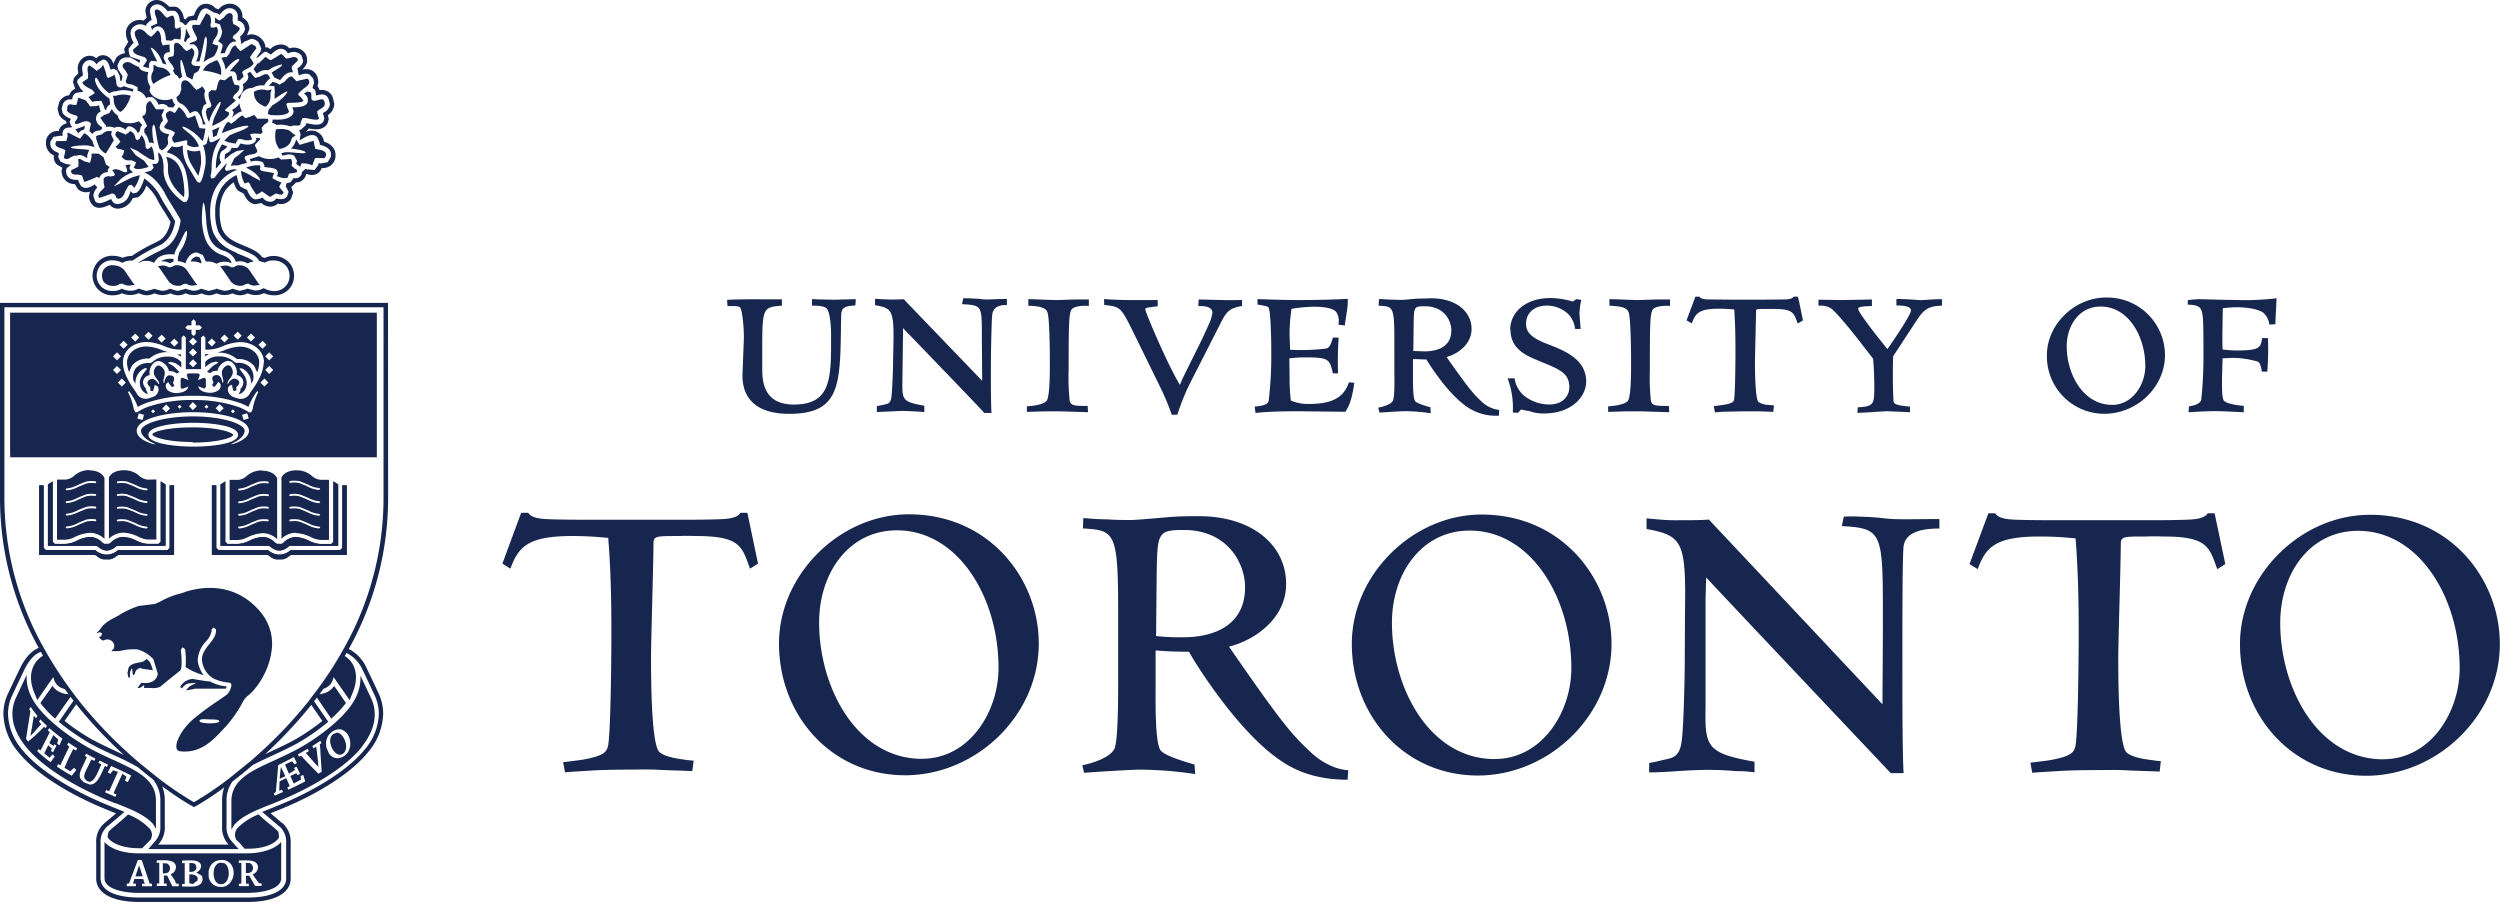
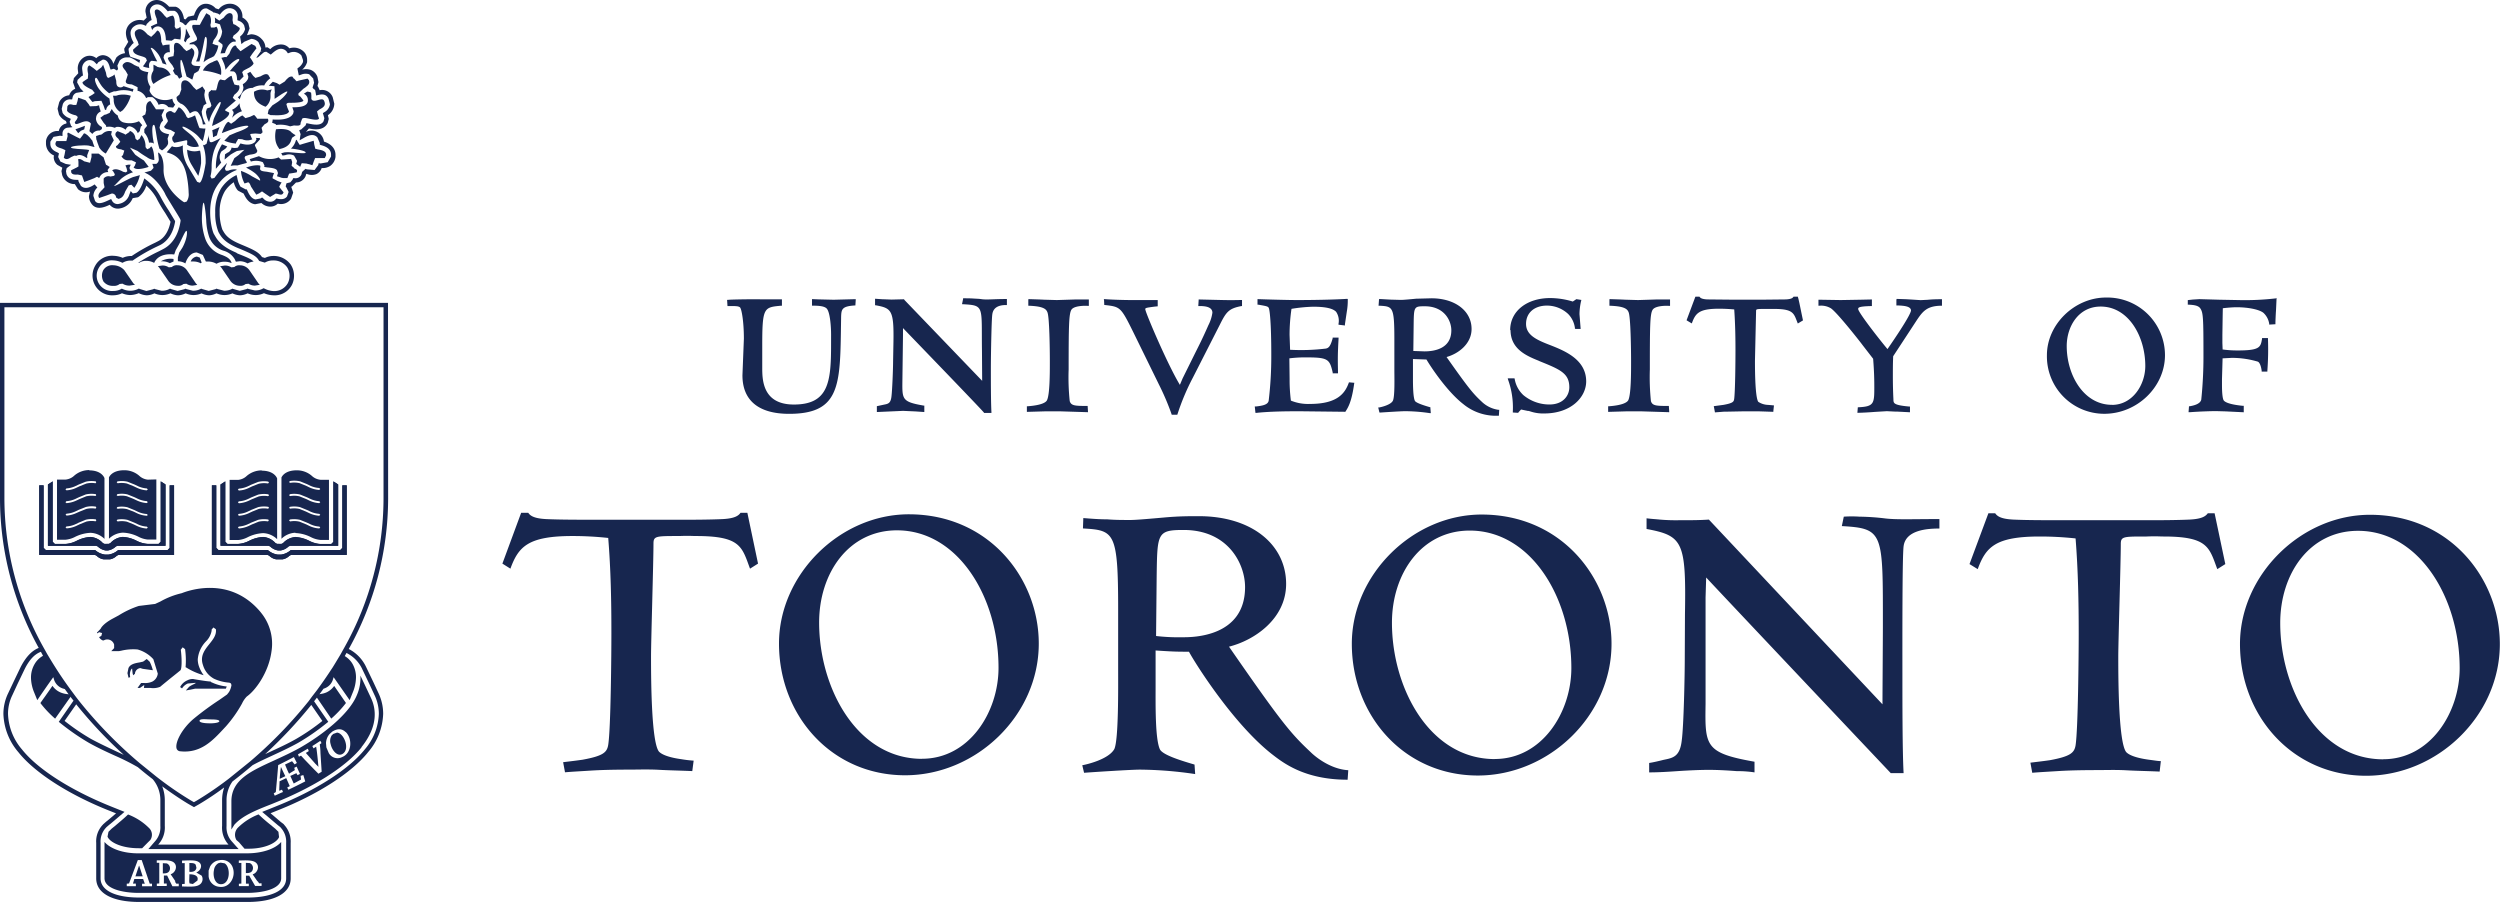
<svg xmlns="http://www.w3.org/2000/svg" id="layer" viewBox="0 0 623.62 224.99">
  <defs>
    <style>.cls-1{fill:#17264f;}</style>
  </defs>
  <title>university-of-toronto</title>
  <path class="cls-1" d="M17.71,29.67l-.49-.23a3.29,3.29,0,0,1-1.6-1.27l-.23-1,.34-1.42-.06.24a1.91,1.91,0,0,1,1.9-1.2H18l.1-.45a1.54,1.54,0,0,1,.95-1.18l1.79-.3-.77-.78-.83-1.52.12-.64,1-.92.34-.17-.21-1.62a2.11,2.11,0,0,1,1.27-2.1,1.72,1.72,0,0,1,1.94.49l.45.43.37-.51,1.13-.66c.56,0,1.35.24,1.77,2.06l.17.44.81-.21.77.44.29-.37-.18-.86,0,0,.54-1.2a2.35,2.35,0,0,1,2-.84l.77,0-.35-.82-.16-1,0-.35L33,11l.36-.28-.2-.42a4.5,4.5,0,0,1-.59-2,2,2,0,0,1,.89-1.73,2.52,2.52,0,0,1,2.47-.32l.49.2L36.59,6l.81-.79L37.83,5l-.11-.5L37.4,2.92a1.66,1.66,0,0,1,1-1.64c1-.47,2.06-.06,3.2,1.26l.26.3.36-.14h1.26c.74.23,1.23,1.09,1.37,2.4l0,.31.39.16.34.16.53.49.26.09.42-.54.63-.63L48.63,5l.48.09.15-.47c.52-1.62,1.13-2.68,2.35-2.51l1.47.84.16.18h.24l.91.28.41.27.32-.39c.86-1,1.71-1.43,2.67-1.18a2,2,0,0,1,1.53,2.23l-.06.73.38.16a2.24,2.24,0,0,1,1.27,1.12l.22.92a3.26,3.26,0,0,1-1.06,1.68l-.19.2.07.33L60.21,11l.74-.59,1.69-.71a2.54,2.54,0,0,1,1.85.85l.67,1.54L65,12.9l.85.11.56-.11.78.49.35.23.32-.27c.76-.67,1.65-1.36,2.58-1.14a1.84,1.84,0,0,1,1.15.76l.22.33.38-.12a2.56,2.56,0,0,1,3,.66L75.59,15l0,.45a3.09,3.09,0,0,1-1.15,1.43l-.26.21.36,1.72.59-.2a2.93,2.93,0,0,1,2-.08l1,1.05.22,1.07-.28.85-.1.39.29.32.35.23.15.78.09.6.58-.14c1.35-.31,2.08,0,2.53,1L82.3,26A2.62,2.62,0,0,1,80.88,28l-.34.22.15.51.22.77-.19.72c-.61,1.18-2.27.93-3.78.6l-.5-.1-.21.56-1.09,1-.5.19.2.59.15.42-.07.32L74.75,35l1-.57c1.58-.92,2.63-1,3.41-.16l.61,1.4v.43l.41.13c1.57.42,2.4,1.22,2.4,2.32l0,.49-.84,1.42-1.77.32-.48-.07-.11.48-.91,1.22-1.94-.17-.32-.13-.34.31-.46.41-.09.21-.13.51a1.62,1.62,0,0,1-1.68.9h-.39l-.14.37-.55.66-.65.16-.32.09-.2.76.2.31L72,47.88,71.6,49c-.24.34-.84.92-2.34.58l-.3-.07-.22.22a1.74,1.74,0,0,1-1.32.6,2.33,2.33,0,0,1-1.71-.8l-.33-.28-.36.24-1.26.26c-1-.14-1.63-1.2-2.11-2.32l-.08-.19-.28,0L60,46.57a6,6,0,0,1-.8-2.18L59,43.65l-.66.36a9.51,9.51,0,0,0-3.19,3A11.15,11.15,0,0,0,53.69,53a12.6,12.6,0,0,0,.78,4.82l.08.16c.63,1.1,1.4,2.47,4.81,3.9l.45.18c3,1.27,4.07,1.76,4.73,2.85l.11.18,1.41.42.2-.11a3.85,3.85,0,0,1,1.82-.43,4.14,4.14,0,0,1,3.55,1.71,4.07,4.07,0,0,1,.18,3.92,3.83,3.83,0,0,1-3.68,2A5.57,5.57,0,0,1,66,72l-.25-.11-.24.13a3.91,3.91,0,0,1-1.93.44L62,72.08l-.25-.1-.23.13-1.71.44-1.63-.47L58,72l-.24.12a4.06,4.06,0,0,1-1.86.4l-1.6-.41L54,72l-.23.13-1.71.44-1.63-.47L50.18,72l-.23.12a3.93,3.93,0,0,1-1.86.4l-1.6-.41-.25-.1-.23.13-1.71.44-1.64-.47L42.42,72l-.24.12a3.94,3.94,0,0,1-1.88.41l-1.6-.41-.24-.1-.24.13-1.7.44-1.64-.5-.25-.11-.23.12a4.4,4.4,0,0,1-3.78,0l-.25-.1-.22.13a3.84,3.84,0,0,1-1.85.45,3.83,3.83,0,0,1-3.68-5.71,3.72,3.72,0,0,1,3.63-1.92,5.37,5.37,0,0,1,2.06.5l.25.11.23-.13a4,4,0,0,1,1.9-.43l.41,0,.17-.13a43.84,43.84,0,0,1,5.85-3.35L40,61.1c1.89-1,3.19-3,3.67-5.77l0-.2-1.57-2.6A37,37,0,0,1,40,49a12.51,12.51,0,0,0-3.36-4L36,44.5l-.24.71c-.66,1.9-1.3,2.62-1.73,2.87l-.89.17-.53-.59-.33.83a3.26,3.26,0,0,1-2.51,2.34,1.53,1.53,0,0,1-1.8-.72l-.25-.47-.52.25c-1.44.69-2.81,1.24-3.49.23l-.42-1.26a3.06,3.06,0,0,1,1-2.08L23.6,46c-1.43,1-2.55,1.16-3.41.37l-.58-1.06-.09-.45h-.45c-1.35,0-2.14-.45-2.49-1.45l-.12-.72.17-.74,1.11-.84-1.33-.21-1.34-.6-.56-1.14.2-.9L14.29,38c-1.16-.47-1.73-1.15-1.73-2.1l0-.55.78-1.21L15,33.85l.59.08,0-.6a1.47,1.47,0,0,1,1.17-1.47l1-.09.32-.07-.35-.32-.36-1,.3-.73m-1.32,1.2a2.4,2.4,0,0,0-1.69,1.84,2.89,2.89,0,0,0-3.19,2.49l0,.6a3.22,3.22,0,0,0,2,3l-.07.36a2.57,2.57,0,0,0,.93,2l1.21.69-.21.85.18,1a3.23,3.23,0,0,0,3.15,2.24l.79,1.27a3,3,0,0,0,3,.6l-.26,1.12a3.22,3.22,0,0,0,.61,1.88c1.19,1.75,3.27.91,4.57.29a2.59,2.59,0,0,0,2.63.89,4.16,4.16,0,0,0,3.1-2.54l1.32-.22.21-.13A5.76,5.76,0,0,0,36.5,46.3,12.16,12.16,0,0,1,39,49.37a33.88,33.88,0,0,0,2.2,3.74l1.34,2.21c-.45,2.31-1.51,4-3,4.79l-.83.43a43.54,43.54,0,0,0-5.85,3.32h-.06a4.94,4.94,0,0,0-2.19.46,6.32,6.32,0,0,0-2.27-.51,4.8,4.8,0,0,0-4.62,2.52,4.92,4.92,0,0,0,4.66,7.33,4.89,4.89,0,0,0,2.05-.51,5.51,5.51,0,0,0,2,.45,5.78,5.78,0,0,0,2.18-.47,5,5,0,0,0,2,.53,4.43,4.43,0,0,0,1.91-.49,5.09,5.09,0,0,0,1.87.43,4.92,4.92,0,0,0,2.13-.43,4.68,4.68,0,0,0,1.87.49,4.48,4.48,0,0,0,1.92-.49,5,5,0,0,0,1.87.43,4.94,4.94,0,0,0,2.1-.42,4.62,4.62,0,0,0,1.87.48A4.47,4.47,0,0,0,54,73.17a5,5,0,0,0,1.88.43,4.9,4.9,0,0,0,2.1-.42,4.84,4.84,0,0,0,1.87.48,4.48,4.48,0,0,0,1.92-.49,5,5,0,0,0,1.87.43,4.7,4.7,0,0,0,2.2-.47,6.49,6.49,0,0,0,2.31.53,4.87,4.87,0,0,0,4.68-2.61A5.16,5.16,0,0,0,72.52,66a5.25,5.25,0,0,0-4.44-2.15,4.78,4.78,0,0,0-2,.49l-.72-.21c-.85-1.25-2.14-1.86-5.09-3.09l-.44-.19c-3.07-1.3-3.68-2.38-4.27-3.42l-.1-.17A12.65,12.65,0,0,1,54.8,53a10,10,0,0,1,1.29-5.3,7.93,7.93,0,0,1,2.23-2.24,5.11,5.11,0,0,0,.9,1.93l.07.07.17.14,1.32.69-.15-.34c.58,1.36,1.38,2.78,3,3l1.59-.31a3.18,3.18,0,0,0,2.26.9,2.71,2.71,0,0,0,1.82-.75,3,3,0,0,0,3.3-1.21l.52-1.5v-.09l-.47-1.4.19-.07,1-1a2.61,2.61,0,0,0,2.4-1.61l.12-.44.12-.11a3.19,3.19,0,0,0,2.47.06,2.61,2.61,0,0,0,1.3-1.51,3.3,3.3,0,0,0,2.14-.54,3.24,3.24,0,0,0,1.3-2.23l0-.54c0-.94-.45-2.5-2.88-3.28a3.1,3.1,0,0,0-4.52-2.39l.77-.88c1.37.28,3.68.61,4.69-1.38l.26-1-.21-.94a3.57,3.57,0,0,0,1.59-2.87L83,24.27a2.83,2.83,0,0,0-3.26-1.77l-.41-.9-.14-.12.25-1-.25-1.29a3,3,0,0,0-1.68-1.76,3.71,3.71,0,0,0-2.15-.05,3.92,3.92,0,0,0,1.25-1.88l0-.5v0A2.93,2.93,0,0,0,76,13.13a3.56,3.56,0,0,0-3.82-1.07,2.66,2.66,0,0,0-1.53-.92,3.64,3.64,0,0,0-3.23,1.12l-.68-.46H66.6l-.39.06a3.09,3.09,0,0,0-.94-2.12,3.58,3.58,0,0,0-2.66-1.19l-1,.23.65-1.68-.29-1.19a3.26,3.26,0,0,0-1.51-1.54v0A3.12,3.12,0,0,0,58.06,1a3.54,3.54,0,0,0-3.51,1.32l-.76-.24a3.36,3.36,0,0,0-2-1.11c-2.14-.28-3,1.67-3.4,2.87l-1.49.34-.66.68-.35-.18c-.33-2.12-1.42-2.83-2.08-3l-1.62,0C40.42-.23,38.9-.19,37.91.26a2.81,2.81,0,0,0-1.63,2.66l.3,1.49-.74.72a3.52,3.52,0,0,0-3.07.52,3.12,3.12,0,0,0-1.36,2.64A4.85,4.85,0,0,0,32,10.44L31,12.1l0,.39.19.78A3.49,3.49,0,0,0,29,14.38l-.74,1.55a2.8,2.8,0,0,0-2.58-2.17,2.33,2.33,0,0,0-1.66.75,2.68,2.68,0,0,0-2.68-.41,3.2,3.2,0,0,0-1.94,3.18l.12,1-1.1,1.21,0,.07-.06.09.05,0-.21.86v0l.57,1.63h0a2.65,2.65,0,0,0-1.51,1.63,3,3,0,0,0-2.5,1.75l-.39,1.54,0,.12.34,1.39a3.82,3.82,0,0,0,1.7,1.59l.19.37-.09.35" />
  <path class="cls-1" d="M42,70.08a2.9,2.9,0,0,0,2.33,1.21,1.82,1.82,0,0,0,1.42-.44l.75-.08a2.61,2.61,0,0,0,1.62.47l1.09-.17-.35-.39-2.26-3.31a2.91,2.91,0,0,0-2.34-1.2,1.79,1.79,0,0,0-1.4.44l-.76.08a2.76,2.76,0,0,0-1.62-.46l-1.1.16.33.37Z" />
  <path class="cls-1" d="M25.75,70.09a3,3,0,0,1,0-2.67,2.56,2.56,0,0,1,2.51-1.25A3.84,3.84,0,0,1,31,67.38l2.27,3.3.4.35-1.32.21a3.12,3.12,0,0,1-1.78-.48l-.73.08a2.1,2.1,0,0,1-1.57.46,2.84,2.84,0,0,1-2.55-1.21" />
  <path class="cls-1" d="M38.32,20.92a15.94,15.94,0,0,1,1.78-1.15,13,13,0,0,1,2.46-1.06,3,3,0,0,0-2.71-1.88l-.61-.15-.15-.13-.81-.42,0,.76,0,.63-.17.38a2.77,2.77,0,0,0,.13,3" />
  <polygon class="cls-1" points="49.98 16.49 49.99 16.48 49.89 16.38 49.98 16.49" />
  <path class="cls-1" d="M27.55,27.66l-.18.48-.91.41-.43.09h0l-1,.74.85,1.28.57.64.06.38a3.47,3.47,0,0,1,2.08.2l.48-.22a3,3,0,0,1,2.26.71c.19-.4.52-1,1.17-.83a2.79,2.79,0,0,1,1.87,1.67l.53-.54v-.21l.22-.86.37-.36,0,0-.83-1a5.66,5.66,0,0,1-4,.25,2.06,2.06,0,0,1-1.27-1.67,4,4,0,0,1-1.5-1.65l-.31.54" />
  <path class="cls-1" d="M24.81,33.64l-.85.3.07.84.09.2.18.58.46,1.24a4.21,4.21,0,0,0,1.63,1.5l2-3.3-.67-1.47.19-.77a2.43,2.43,0,0,0-2.31.59l-.36.24Z" />
  <path class="cls-1" d="M57.83,29.45l.08-.08a5.34,5.34,0,0,1,2.45-1.62,4.43,4.43,0,0,1-.61-2,4.21,4.21,0,0,1-1.87,1.64l.38.55,0,.34-.36,1.09-.1.12" />
  <polygon class="cls-1" points="66.37 32.02 66.3 31.85 66.37 32.03 66.37 32.02" />
  <path class="cls-1" d="M61.94,31.48c.13.31-1.61,1.1-2.91,1.53l-1.78.75,0,0-1.29,1.33a9,9,0,0,0,2.89.72l.06-.28.51-.87,1,.08a3.08,3.08,0,0,0,2.54,0l-.15-.2-.32-.78-.07-.31.3-.07,1-.08,1.11.09.26,0L65.5,33l-.08-.43-.18-.69L66,31c.78-.4,1.12-.65.83-1.38H65.28l-1.09,0-.44-.58-.37-.38-1,.47-1.15.34L60.7,29l-.14-.16c-.15-.07-.61.09-1.91,1.34l-1,.69L57,30.39c-.57.1-1.27,1.59-1.66,2.82.71-.26,2.28-.88,3.33-1.22,1.33-.44,3.12-.82,3.25-.51" />
  <path class="cls-1" d="M29.35,23.78l-.44.1-.49,0-.25,0,.06.18.14.67v.05A3.56,3.56,0,0,0,30,27.93l0,0,.62-.42a9,9,0,0,0,2-3.62,6.18,6.18,0,0,0-3.33-.13" />
  <path class="cls-1" d="M76.19,23.11l-.39.28a1.7,1.7,0,0,1,1,1.59l0,.2c-.1,1.51-2.4,1.59-3.87,1.58l.32,1-.09.49C72.36,30,69.42,29.88,68,29.81l0,.27-.11.55.88.35.13.2a7.18,7.18,0,0,1,3.46.34l1-.23c.91.1,1.49.08,1.62-.33v-.3l.39-1.05c.37-.29.91-.17,1.74,0s2.21.48,2.47-.05L79.38,29l-.3-1.2.61-.5c1.13-.57,1.64-1.08,1.16-2.14-.22-.49-.66-.46-1.6-.18-.55.15-1.31.37-1.58-.31l0-.87-.06-.66c-.06-.07-.3-.23-1-.29l-.42.28" />
  <path class="cls-1" d="M59.32,24.26l.48.5.43-1.26A3.1,3.1,0,0,1,63,21.93a4.68,4.68,0,0,1,2.91-.61,4.53,4.53,0,0,1,1.51-1.78l-.5-.85c-.52-.41-1.12-.11-1.92.35l-1.3.4-.55-.53-.72-1-.73.4.25.83-.08.5A3,3,0,0,1,60.56,21l.17.85a3.37,3.37,0,0,1-1.41,2.4" />
  <path class="cls-1" d="M55.13,18.71a4.67,4.67,0,0,0-.46-2.85l-.1-.28L54.16,15l-.81.3L53,15.5a4.1,4.1,0,0,0-2.39,2.09,17.48,17.48,0,0,1,4.45,1.06l.07.06" />
  <path class="cls-1" d="M67.75,22.29l-.37.12-.72.14-.17-.05a3.83,3.83,0,0,0-3.13.4c-.08,2.19,1.3,3.12,2.89,3.73A3.26,3.26,0,0,0,67.48,24l0-.52,0-.31.14-.48.17-.42" />
  <path class="cls-1" d="M56.24,37.08l.46-.54L55.38,36a13.71,13.71,0,0,0-1,2,12.59,12.59,0,0,0-.53,3.65l0,.46,1.34-1.57a2.49,2.49,0,0,1,.07-2.79Z" />
  <path class="cls-1" d="M64.25,35.43l.58-.64v-.08l0-.26-1-.05.16.32-.36.7c-1.15,1-2.7.62-3.54.39l-.14,0-.6,1a3.14,3.14,0,0,1-1.59,0,1.59,1.59,0,0,1-1.05,1.3l-.58.39-.1,1.3,1.5-1.24s.86-.54,1.58-.89l1.85-.31-1.38,1.27-1.13.83-.91,1.92a5.34,5.34,0,0,1,1.66-.1l.75-.21,1.5-.41.16-.18-.23-.31L61,39.39l.19-.44,1.1-.36c1.17-.14,1.83-.32,1.88-.94v-.1L63.91,37l-.32-.68.06-.28Z" />
  <path class="cls-1" d="M73.33,19.66l-.4-.56c-.73-.13-1.3.48-1.91,1.24l-1.28.79-.69-.4-1-.34-1,1,1.4.12.11,1.58-.06.32,0,1.25c1-.66,2.88-2,3.15-1.83s-1.3,2-2.9,2.94l-.8.51L67,27.4l-.21,1,.71.32h.4c.92.05,3.74.2,4.2-.89l-.42-1-.24-.83c.14-.37.45-.37,1.11-.36,2.68,0,3.11-.36,3.13-.58l-.73-.94-.51-.38,0-.43,1.2-1.14.43-.29.21-.16c.7-.53,1.06-1,.76-1.75l-.33-.36-2.09.47-.66.19-.59-.66" />
  <path class="cls-1" d="M72.68,33c-.52-.7-1.88-.95-3.83-.75a7.13,7.13,0,0,0-.14,2.7,4.55,4.55,0,0,0,.84,2l.14.23c2.41-.45,2.85-1.75,3-2.4l.19-.44L73.4,34l.34-.28-.5-.29L72.68,33" />
  <path class="cls-1" d="M53.14,34.23l.31-.14.66-.33a13,13,0,0,1,.67-2.07,19.48,19.48,0,0,1-1.84.79,10,10,0,0,1,.19,1.65v.1" />
  <path class="cls-1" d="M57.19,28.07,57,28l-.63-.32-.27-.19.2-.24.77-.67,1.77-1.51-.32-.22-.45-.47.37-.73c.82-.64,1.58-1.42,1.18-2.38l-.38,0-.76-.18L58.05,20l-.26-1.07s-.32-.09-1.42.88l-.28.21-.71-.09-.26-.11c-.66,0-.88,1.56-1,2.06l-.22.66-.91,0-.19-.12-.69.58-.11.6a6,6,0,0,0,.56,2.08l.18.67-.3.46-.41.09-.42.18-.24.8a6.43,6.43,0,0,0,.77,2.55l.28-.92c.32-1.06,2.12-4.25,2.57-4.06s-1.43,3.42-1.71,4.37l-.39,1.6c1.37-.53,4.52-2.15,4.26-3.29" />
  <path class="cls-1" d="M39.89,31.57a2.24,2.24,0,0,1,.8-1.5l-.39-1.35L41,27.27l-1.23,0h-.87L38.73,27l-1.17-1.76h-.25c-.88.39-.9,1.35-.85,2.31l-.22,1-.46.26-.31.21.76,1.47.46.9-.69.83,0,.66,0,.21a4.82,4.82,0,0,1,1.18,2.55l.16-.1.79.1.26.21-.26-1.48c-.28-2.35-.12-3.12.19-3.22s.41.78.81,3.22a22.5,22.5,0,0,0,.64,2.72l.65.43c.45-.3,1.44-1.09,1.51-1.77v-.4l-.13-.77.38-1.09c-.89-.15-2.38-.47-2.38-1.89" />
-   <path class="cls-1" d="M45.9,49.16,46,48.1a23.41,23.41,0,0,0-.41-3.87c-.73-4.16-3-4.81-4-5.11l-.12,0a7.69,7.69,0,0,1,.44,2.75v.53c0,3.33,3,6,4,6.8" />
  <path class="cls-1" d="M34.36,37.69a22.57,22.57,0,0,0,2,1.35l.13.09.05,0a3.6,3.6,0,0,0,1.95.79l0-.28c-.09-2.16-.57-3-.77-3.12l-.41.45-.61.26-.4-.54a4.38,4.38,0,0,0-1-3l-.5.95-.57.37-.47-.49a2,2,0,0,0-1.35-1.86l-.18.31-.95.63L31,33.39l-1.67-.68-.39.32c-.34.59-.11,1,.56,1.55l.51.79-.67.81-.41.3c0,.46.32.66,1.28.78l.8.3-.35,1.16-.35.24A1.83,1.83,0,0,0,32,40h.13l.74,0,1.07.52-.34.88-.27.33c.38.61,1.77.56,3.76-.1l-1.2-1.6-.16-.1a22.61,22.61,0,0,1-2-1.35L32.4,36.82l2,.87" />
  <path class="cls-1" d="M46.68,37.37l0,0A7.64,7.64,0,0,0,47.73,41l1.73,2.88a20.11,20.11,0,0,0,.7-3.18l0-.71a11.92,11.92,0,0,0-.25-2.39l-.26,0a4.4,4.4,0,0,1-3-.27" />
  <path class="cls-1" d="M51.54,25.85a6.17,6.17,0,0,1-.57-2.3l.18-1-.68-1-.48.36-1,.52-.78-.75c-.69-.93-1.44-1.82-2.31-1.61-.69.16-.78,1-.67,2.25l-.47,1.27-.71.6a1.56,1.56,0,0,0,.77,1.46l.16.16c1,.24,1.94,1.56,2.38,2.48.49-.32,1.34-.87,2-.29a5.52,5.52,0,0,1,1.23,3.05h0l.72-.06a7.56,7.56,0,0,1-1-3.19l.5-1.51.69-.46" />
  <path class="cls-1" d="M50.57,35.22a20.75,20.75,0,0,0,.67-3.15l-.46,0-1-.11-.25-.55-.88-2.63-.8.4-.95.3-.38-.38c-.35-1-1.51-2.41-2-2.3l-.52.87-.36.49L43.1,28c-.12-.14-.6-.58-1.37,0s0,1.8.06,1.84l.09.4-.21.36-.71.95c0,.47.58.67,1.59.86l1.11.65-.36.78c-.25.24-.5.48-.22,1.28l.38.5,1.88-.39,1-.22h.32l.06.31-.05.76.42.26a3.41,3.41,0,0,0,2.41.2l.13,0-.2-.52-.08-.17a7,7,0,0,0-1.5-2c-1-.92-2.49-1.9-2.34-2.2s1.8.63,3,1.55a7.14,7.14,0,0,1,1.34,1.29l.71.71" />
  <path class="cls-1" d="M50.12,65.63l.19-.12-.48-1.26L49.1,64a1.9,1.9,0,0,0-1.53,1.23l.64,0a3.91,3.91,0,0,1,1.91.47" />
  <path class="cls-1" d="M62.2,67.38a2.91,2.91,0,0,0-2.34-1.2,1.83,1.83,0,0,0-1.41.43l-.75.08a2.85,2.85,0,0,0-1.63-.46l-1.18.19.32.33,2.28,3.33a2.9,2.9,0,0,0,2.33,1.21,1.89,1.89,0,0,0,1.42-.43l.75-.09a2.74,2.74,0,0,0,1.63.47l1.19-.2-.33-.33L62.2,67.38" />
  <path class="cls-1" d="M40.11,65.18l.33,0a4,4,0,0,1,1.92.47l.93-.42V64.6a4.83,4.83,0,0,0-3.17.58" />
  <path class="cls-1" d="M28.47,46.37l1.7-1.73a8.42,8.42,0,0,1,3-1.66l-.77-.73-.1-.39.3-.78-.66,0-.66.18.28.64.2.81L31.4,43l-.66-.14c-.48-.26-1.71-.94-2.57-.48l-.2.1.27.28.41.71-.16.38-.95.19a1.49,1.49,0,0,0-1.68.5l0,1.11.22,1.06-.46.52c-.91.86-1.34,1.47-.88,2.16l1.93-.66,1.22-.46a1.05,1.05,0,0,1,1.07,1l.57.34c1.11-.23,1.41-1.05,1.73-1.9l.86-1.47.66-.16.69.73,0,.08a8.24,8.24,0,0,0,1.38-3.05l.08-.16-1.77.5c-1.39.55-4.7,2.48-4.75,2.2" />
  <path class="cls-1" d="M27,42.93l-.15-.43v-.12l.52-.73-.93-.57-.61-1.85-1.24-.92-.08,0-1.68,0,0,.84-.37,1.46L21,40.24c-.63-.43-1.14-.72-1.51-.51l.08.61,0,1.19-.91.49-.91.45,0,.47c.2.57.7.66,1.65.6l1.05.22.3.86.28.78,2.45-.94.73-.37.38.23.14.09.26-.48a2.33,2.33,0,0,1,2-1" />
  <path class="cls-1" d="M79.17,37.23l-.52-.12-.25-1-.15-1-2.49.72-1,.31-.45-.69-.32-.6-.16.12-.06.16a4.2,4.2,0,0,1-1.19,1.93c1.49.14,3.68.57,3.67,1s-3.71-.15-4.69-.09L71,38l-.86.23.34.58.68-.11a2.67,2.67,0,0,1,2.19.11l.75,1.31-.21.78,0,0,1,.71.15-.4.23-.5,1.18.09,1.48.41.31-.87.36-.91.9,0,1.51,0,.32-.64c.12-.85-.48-1.28-2.14-1.53" />
  <path class="cls-1" d="M21.63,39.36l.12.08,0-.29,0-.44.49-1.29-.66-.11c-.93-.13-3.89-.13-3.87-.54s3.31-.63,4.42-.45l1.45.37-.32-.86-.18-.58L23,35l-.06,0c-.69-1-1.58-1.8-2-1.73l-.39.56-.59.76-1-.5-1.92-1c-.2,0-.3.07-.17.86l-.32,1.24H15.46l-1.38,0-.24.48c-.14.77.51,1.1,1.68,1.42l.79.37-.2,1.08-.2.82c.63.58,1.18.28,1.87-.19l.78-.36.48.06c1-.54,2,.13,2.59.54" />
  <path class="cls-1" d="M59,42.27a4,4,0,0,0-2.08.32l-.57,0-.22-.43V42l.51-1.38a36.75,36.75,0,0,0-3.16,3.77l-.69.16-.27-.48,0-.19a8.6,8.6,0,0,0,.27-2.27,13.23,13.23,0,0,1,.6-4,12.61,12.61,0,0,1,1.68-3.18L53.93,35c-1,.48-1.34.66-1.65.27l-.22-1.12,0-.44c-.12.57-.29,1.27-.54,2.16l-.66.38-.26-.18h0a11.31,11.31,0,0,1,.7,3.87v.75s-.68,4.66-1.52,4.89l-.6-.23-.78-1.31-1.53-2.55a9.17,9.17,0,0,1-1.26-5.12v-.1a3.32,3.32,0,0,1-2.51.31l-.18-.13L41.58,38l.27.09c1.07.31,3.92,1.13,4.77,6a24.54,24.54,0,0,1,.44,4.06,3.14,3.14,0,0,1-.51,2.14l-.58.17c-.34-.09-5.31-3.46-5.17-8.24.09-3.25-1.08-4.12-1.37-4.17h0l.17,1.61A1.24,1.24,0,0,1,39,40.87l-1,0,.28.85,0,.19-.62.67-1.64.46c2.65,1,4.88,4.55,5.22,5.43.18.42,1.19,2,2,3.35,1.79,2.88,1.84,3,1.8,3.3-.48,3.34-2,5.85-4.43,7.06l-.84.44a49,49,0,0,0-5.26,2.89l.16.08a3.05,3.05,0,0,1,1.88-.52,3.92,3.92,0,0,1,1.92.52l.06-.19c1.13-2.12,3.77-2.06,4.93-1.92l.37-1.06.66-1.17c.68-1.17,1.68-3.66,2-3.66s.22,2-1,4.2L44.71,63l-.34,1.22v.94a4.07,4.07,0,0,1,1.83.52l.08,0,0-.1c.57-1.66,1.59-2.6,2.81-2.6l1.51.61.75,1.65.65,0a4.12,4.12,0,0,1,2,.56,3.82,3.82,0,0,1,2.08-.51,4,4,0,0,1,1.66.35l0-.17c-.38-1-1.22-1.41-2.29-1.84a6.61,6.61,0,0,1-4.22-4A15.91,15.91,0,0,1,50.37,55c-.06-1.07.14-4.42.41-4.43s.6,3.31.66,4.35a15,15,0,0,0,.75,4.23,5.6,5.6,0,0,0,3.63,3.41,4.6,4.6,0,0,1,2.73,2.09l.29.63,1-.12a4,4,0,0,1,1.92.55,3.94,3.94,0,0,1,1.5-.46c-.5-.56-1.45-1-4-2L58.88,63c-3.81-1.6-4.73-3.25-5.41-4.44l-.09-.14c-.69-1.21-2.07-7.75.73-12a10.07,10.07,0,0,1,4.9-4v-.06" />
  <path class="cls-1" d="M73.4,41.92l-.66-.56.14-.93-.25-.79-1.29.09-1.23.07-.66-.56-.22.12a5.78,5.78,0,0,1-4.64-.4l-2.19.7-.12,0,.3.65a4.24,4.24,0,0,1,3,.17l.39.82-.06.34.7.11c1.32.14,2.15.27,2.49.73l.24.68-.24.81.33.1.86.29.4.06,1,0,.13-.34.3-.77,1-.15L74,43c.25-.56.07-.73-.63-1" />
  <path class="cls-1" d="M70.23,47.35l-.55-.69,0-.17.42-.77.17-.17-1.08-.43L68,44.49,68,44.2l.21-.63.15-.39h0l-1.79-.34c-1.11-.12-1.62-.19-1.7-.72l.07-.55,0-.23c-.21-.13-1.53-.29-3.57.47a13.62,13.62,0,0,1,2.11,1.29c.67.48,1.66,1.7,1.36,1.95l-2-1.08a12.34,12.34,0,0,0-2.73-1.34A7.92,7.92,0,0,0,61,45.77l.9-.3c.32.12.46.44.73,1.1l1.3,2,.68-.33.75-.5.71.51,1.3.88.7-.43.72-.43.49.11c.68.23,1.07.27,1.34-.15l.12-.27-.51-.59" />
  <path class="cls-1" d="M53.61,5.67l1.26.4.54,1.71a4.11,4.11,0,0,1-1,2.47l1.06.81.07.45L55,13.33l1.15-.09,0-.15c.31-.85.81-2.26,2-2.69h.66l-.07-.45-.21-.1-.5-.4.24-.6c.65-.41,1.77-1.4,1.5-1.91l-1.08-.75L58.19,6,58,5c.12-1,.08-1.56-.51-1.7s-1.16.41-1.7,1.12l-1.08.73-.65-.43-.48-.37.09.84-.07.47" />
  <path class="cls-1" d="M48.38,11.09a2.38,2.38,0,0,1,1.13,2.06,5.31,5.31,0,0,1-.61,2.18v0l.49,0h.35c.12-.4.52-1.91.83-3.33s.5-2.79.69-2.8c.43,0,.4,1.09.25,2.53a30.29,30.29,0,0,1-.75,3.82,6.7,6.7,0,0,1,2-1.2l.62-.34a6.15,6.15,0,0,0,1.08-2.63l-.69-.18L53,10.91l.29-.89c.8-1,1.52-2.14.71-3.37l-.53.22-.85,0-.14-.66a3.3,3.3,0,0,0-.14-2.37l-.87-.55-1,1.74-.62,1.17-1,0-.71,0c-.53.3.15,1.6.56,2.36s.57,1.09.35,1.46l-.51.31-1.17.42-.12.3h1.21" />
  <path class="cls-1" d="M59.12,11.91l-.28-.55-.28,0c-.69.26-1.1,1.42-1.33,2l-.76.91-.32-.06-.92.21.38.8.07.18a5.55,5.55,0,0,1,.56,2l1-1.15c1-1,2.16-1.76,2.41-1.46s-.77,1.14-1.59,2.08l-.74.89,1,.07c.71.37.77,1.27.82,1.92l0,.27.15,0,.47.06,1-1-.19-.63L60.4,18l.41-.43,1.24-.64.2-.11c.67-.44,1-.82,1-1.06l-.37-.67-.54-.81.63-.92,1-1.31-.3-.61-.94-.47L61,12.11l-1,.67-.85-.87" />
-   <path class="cls-1" d="M64,18.33l.42-.21a3.18,3.18,0,0,1,2.5-.6L68,16.84c1-.43,2.19-.88,2.35-.68s-.86.87-1.8,1.44l-.78.51.62,1.18,1.28.6.18.12.31-.35c.56-.69,1.52-1.85,2.92-1.61l-.3-1,0-.41.26-.31,1.3-1.27-.14-.43c-.5-.6-1.25-.41-2-.14l-.87.11-.5-.57-.67-.6-1.61,1-1.06.6-.82-.5-.43-.37L65,15.35l-.46.44-.29,0-1,1.46L64,18.33" />
  <path class="cls-1" d="M22.68,30.81l-.38,1.92.74.68,0,0a2,2,0,0,1,1.83-.84l.55-.39,0-.19,0-.29-.11-.08a2.48,2.48,0,0,1-1.38-2l.07-.48a1.87,1.87,0,0,1,1.13-1.32l-.31-1-.11-.56v0l-.68.2-1.59.06L22.13,26l-.8-1-1.82-.64-.18.87-.29.94h-.76c-.76-.23-1.18-.23-1.48.39l-.07,1.05c.39.73,1.75,1.08,2.24,1.17l.44.4-.21.55-.55.76.12.35c.18.2.52.1,1.28-.2s1.9-.78,2.63.19" />
  <path class="cls-1" d="M43.84,10.7c-.54.14-.49,1.14-.4,2.06L43.28,14l-.87.19-.51.21c-.12.27.25.91,1.11,1.91l.45.85-.32.47.51.91.59.32.44.78.76-.48-.29-1.42c-.19-1.31-.23-2.76,0-2.82s.67,1.46,1,2.77l.39,1.4,1.44.77.45-1.51,1.06-.63L50,16.51l-.61-.05c-.6,0-1.51,0-1.65-.8l.21-.78c.63-1.31.81-2.25-.15-2.91l-.42.34-.86.43-.68-.6c-.43-.57-1.23-1.64-2-1.44" />
  <path class="cls-1" d="M36.7,15l-.63,1-.38.49c0,.09.21.27,1.54.47-.09-.57-.18-1.46.6-1.8l1.39.16-.63-1.21-1-2.11c.34-.37,1.65,1.1,2.07,1.8a9.93,9.93,0,0,1,.89,2l1,.33-.76-1.72.1-.54a1.33,1.33,0,0,1,1.47-.83v-.21l-.06-1,0-.72-1,.08-.69.16-.39-.95c0-.72-.08-2.65-1-2.78l-.65.77-.86.81-.93-.61c-1-1.16-1.85-1.7-2.8-1-.73.51-.22,1.68.38,2.75l.25.82-.63.53-.77.68c-.11.94.88,1.31,2.07,1.65.7.21,1.3.38,1.27,1" />
  <path class="cls-1" d="M22.81,25.15h0l-.74-.95,0,0,1-.59.57-.41-.65-.81c-2.18-1-2.49-1.6-2.38-1.92l.7-.49.61-.39.07-1.13c-.25-1.17-.26-1.9.34-2.15l1,.7.81.67,1.16-.89.43-.64.71,2c.12.71.18,1.15.61,1.28l1.15-.54.36-.32L29,20.19c0,.66.07,1.15.4,1.4a1.11,1.11,0,0,0,1.42-.1l2,.65.47.05v0l-.16.69a6.74,6.74,0,0,0-4-.16l-.31.06-.39,0-1.09.41-.06.1a9.86,9.86,0,0,1-1.77-1.65c-.86-1.08-1.26-2.35-1.58-2.23-.65.24.19,1.95.64,2.61a10.6,10.6,0,0,0,2.74,2.57v.05l.18,1.41a1.73,1.73,0,0,0-1,1.29l0,.07-.24,0-.06,0-.33-1-.56-1.27-1.64.1-.6.19Z" />
  <path class="cls-1" d="M31.87,18.66l-.29.95-.21.59c0,.66.38.79,1.52.86l1.43.69v.94l.2,0a3.14,3.14,0,0,1,1.93,1.79l.44-.25H38a3.77,3.77,0,0,1,1.56,1.93,1.88,1.88,0,0,1,2.42.56l1.2.12.52-.75A2.46,2.46,0,0,1,43,24.61a4.78,4.78,0,0,1-3.78-.06,3.22,3.22,0,0,1-1.93-1.92l.23-1h0v0A4.11,4.11,0,0,1,37,18c-1.11-.16-2.21-.45-2.33-1.36l-.21,0-.93-.41c-1-.67-1.95-1.15-2.76-.27-.4.44-.15.88.56,1.7l.57,1" />
  <path class="cls-1" d="M39.53,6.59c1.61.23,1.8,2.29,1.85,3.45l1.43.12.76-.5L45,9.85A9.58,9.58,0,0,0,45,6.69l-.49.36-.62.14-.32-.55c.12-1,0-2.57-.53-2.75l-.62.16-.82.4-.55-.54c-.43-.55-1.45-1.84-2.18-1.49-.58.25-.06,1.55.21,2.25l.14,1.2-.83.35-.75.36.33.94a1.54,1.54,0,0,1,1.52-.93" />
  <polygon class="cls-1" points="49.98 16.49 49.89 16.38 49.99 16.48 49.98 16.49" />
  <polygon class="cls-1" points="66.37 32.02 66.37 32.03 66.3 31.85 66.37 32.02" />
  <path class="cls-1" d="M56.92,177.48c.07.42-1.24.59-2,.56-1.08,0-2.17-.17-2.1-.66s1.06-.35,2.11-.3c.7,0,1.9,0,2,.4" />
  <path class="cls-1" d="M26.6,135.68h-.53l-.41-.19a4.57,4.57,0,0,0-3.08-1.54,8.37,8.37,0,0,0-3.41.94,7.24,7.24,0,0,1-2.8.8H13.68l-.54-.53V120.08l-1.18.77v15.3H24l.39.16a3.57,3.57,0,0,0,2,1h.52a3.77,3.77,0,0,0,2-1l.38-.17h12v-15.3l-1.19-.77v15.07l-.54.53H36.84a7.33,7.33,0,0,1-2.81-.8,8.33,8.33,0,0,0-3.41-.94,4.63,4.63,0,0,0-3.08,1.54l-.41.19H26.6" />
  <path class="cls-1" d="M42.32,136.68l-.53.54H29.46A4.62,4.62,0,0,1,27,138.35h-.76a4.68,4.68,0,0,1-2.53-1.14H11.42l-.54-.54V121.06H9.79v17.36H23.66l.41.18a3.11,3.11,0,0,0,1.78.92h1.57a3.19,3.19,0,0,0,1.71-.9l.42-.2H43.42V121.06h-1.1Z" />
  <path class="cls-1" d="M24,120.37l-.18.18a5.78,5.78,0,0,0-2.31.08l-1.65.66-.88.42a6.44,6.44,0,0,1-2.4.6l-.25-.22.23-.25a6.39,6.39,0,0,0,2.23-.57l.86-.41,1.74-.7a6.21,6.21,0,0,1,2.52-.07l.09.28m0,3.17-.18.19a6.34,6.34,0,0,0-2.31.07l-1.65.68-.88.41a7.14,7.14,0,0,1-2.4.62l-.25-.23.23-.26a6.28,6.28,0,0,0,2.23-.56l.86-.41,1.74-.71a6.32,6.32,0,0,1,2.52-.06l.09.26m0,3.16-.18.18a5.78,5.78,0,0,0-2.31.08l-1.65.66L19,128a6.78,6.78,0,0,1-2.4.61l-.25-.22.23-.25a6.39,6.39,0,0,0,2.23-.57l.86-.41,1.74-.69a5.92,5.92,0,0,1,2.52-.08l.09.28m0,3.18-.18.19a5.91,5.91,0,0,0-2.31.07l-1.65.67-.88.42a6.67,6.67,0,0,1-2.4.6l-.25-.23.23-.25a6.17,6.17,0,0,0,2.23-.55l.86-.41,1.74-.72a6.43,6.43,0,0,1,2.52-.07l.09.28m-1.74-12.59a5.68,5.68,0,0,0-3.74,1.37,3.67,3.67,0,0,1-2.17,1H14.22v15h2.15a6.38,6.38,0,0,0,2.38-.72,9.62,9.62,0,0,1,3.83-1,5.24,5.24,0,0,1,3.48,1.51c0-1.39,0-15.15,0-15.15s-.6-1.94-3.84-1.94" />
  <path class="cls-1" d="M27.14,135.67H26.07l-.41-.19a4.57,4.57,0,0,0-3.08-1.54,8.69,8.69,0,0,0-3.41.93,7.14,7.14,0,0,1-2.8.81H13.68l-.54-.54V120.08l-1.19.78v15.29H24l.38.17a3.73,3.73,0,0,0,2,1h.52a3.69,3.69,0,0,0,2-1l.39-.17h12V120.86l-1.21-.78v15.06l-.53.54H36.83a7.23,7.23,0,0,1-2.8-.81,8.6,8.6,0,0,0-3.41-.93,4.6,4.6,0,0,0-3.08,1.54l-.4.19" />
  <path class="cls-1" d="M43.42,121.06h-1.1v15.62l-.53.54H29.47A4.6,4.6,0,0,1,27,138.35l-.75,0a4.67,4.67,0,0,1-2.52-1.15H11.42l-.54-.54V121.06H9.78v17.36H23.66l.41.19a3.24,3.24,0,0,0,1.77.92h1.58a3.19,3.19,0,0,0,1.71-.9l.41-.2H43.42Z" />
  <path class="cls-1" d="M36.61,122.32a6.74,6.74,0,0,1-2.39-.61l-.87-.41-1.67-.68a6.12,6.12,0,0,0-2.31-.07l-.26-.21.17-.25a6.23,6.23,0,0,1,2.52.07l1.75.7.86.41a6.21,6.21,0,0,0,2.22.57l.24.25-.26.23m0,3.17a6.94,6.94,0,0,1-2.39-.61l-.89-.42-1.65-.66a5.37,5.37,0,0,0-2.31-.07l-.28-.19.19-.28a6.23,6.23,0,0,1,2.52.07l1.74.7.87.41a6.4,6.4,0,0,0,2.22.57l.24.25-.26.23m0,3.16a6.37,6.37,0,0,1-2.39-.6l-.87-.42L31.68,127a6.12,6.12,0,0,0-2.31-.07l-.28-.18.19-.28a6.24,6.24,0,0,1,2.52.07l1.75.71.86.41a6.29,6.29,0,0,0,2.22.56l.24.25-.26.22m0,3.15a6.7,6.7,0,0,1-2.39-.61l-.87-.42-1.67-.67a6.06,6.06,0,0,0-2.31-.06l-.28-.19.19-.28a6.46,6.46,0,0,1,2.52.07l1.75.71.86.41a6.06,6.06,0,0,0,2.22.56l.24.25-.26.23m.27-12.19a3.66,3.66,0,0,1-2.18-1A5.66,5.66,0,0,0,31,117.3c-3.24,0-3.82,1.85-3.82,1.78v15.3a5.32,5.32,0,0,1,3.49-1.51,9.45,9.45,0,0,1,3.83,1,6.33,6.33,0,0,0,2.37.72H39v-15Z" />
  <path class="cls-1" d="M69.68,135.68h.53l.39-.19A4.67,4.67,0,0,1,73.68,134a8.47,8.47,0,0,1,3.42.92,7.23,7.23,0,0,0,2.8.81h2.7l.53-.53V120.08l1.19.77v15.29h-12l-.39.17a3.64,3.64,0,0,1-2,1h-.52a3.53,3.53,0,0,1-2-1l-.39-.17H55V120.85l1.19-.77v15.07l.54.53h2.69a7.18,7.18,0,0,0,2.8-.81,8.52,8.52,0,0,1,3.41-.92,4.58,4.58,0,0,1,3.08,1.53l.41.19h.54" />
  <path class="cls-1" d="M85.39,136.68l-.54.54H72.53a4.62,4.62,0,0,1-2.44,1.13h-.76a4.64,4.64,0,0,1-2.52-1.14H54.49l-.54-.54V121.06H52.86v17.36H66.73l.41.18a3.07,3.07,0,0,0,1.78.92h1.56a3.19,3.19,0,0,0,1.72-.9l.41-.2H86.49V121.06h-1.1Z" />
  <path class="cls-1" d="M70.21,135.67H69.14l-.41-.19a4.57,4.57,0,0,0-3.08-1.54,8.64,8.64,0,0,0-3.41.93,7.14,7.14,0,0,1-2.8.81H56.75l-.54-.54V120.08l-1.19.78v15.29H67l.38.17a3.73,3.73,0,0,0,2,1H70a3.69,3.69,0,0,0,2-1l.39-.17h12V120.86l-1.2-.78v15.06l-.53.54H79.9a7.18,7.18,0,0,1-2.8-.81,8.6,8.6,0,0,0-3.41-.93,4.57,4.57,0,0,0-3.08,1.54l-.4.19" />
  <path class="cls-1" d="M86.49,121.06h-1.1v15.62l-.53.54H72.53a4.52,4.52,0,0,1-2.44,1.13l-.76,0a4.71,4.71,0,0,1-2.52-1.15H54.49l-.54-.54V121.06h-1.1v17.36H66.73l.41.19a3.3,3.3,0,0,0,1.77.92h1.57a3.24,3.24,0,0,0,1.72-.9l.41-.2H86.49Z" />
  <path class="cls-1" d="M66.84,126.9a5.86,5.86,0,0,0-2.31.06l-1.66.67-.88.42a6.58,6.58,0,0,1-2.4.6l-.24-.23.23-.24a5.81,5.81,0,0,0,2.23-.57l.85-.41,1.75-.7a6.51,6.51,0,0,1,2.53-.07l.18.28-.28.19m0,3.16a6.34,6.34,0,0,0-2.31.07l-1.65.67-.89.42a7.18,7.18,0,0,1-2.4.61l-.24-.23.23-.25a6.7,6.7,0,0,0,2.23-.57l.85-.41,1.75-.7a6.51,6.51,0,0,1,2.53-.07l.1.29-.2.17m-7.27-5a6.36,6.36,0,0,0,2.24-.56l.85-.41,1.75-.71a6.5,6.5,0,0,1,2.53-.07l.18.28-.28.18a5.91,5.91,0,0,0-2.31.07l-1.65.67-.89.42a6.92,6.92,0,0,1-2.4.61l-.24-.23.22-.25m0-3.17a6.49,6.49,0,0,0,2.23-.57l.85-.41,1.75-.7a6.3,6.3,0,0,1,2.53-.07l.16.3-.26.16a5.78,5.78,0,0,0-2.31.08l-1.66.66-.88.42a6.36,6.36,0,0,1-2.4.6l-.24-.22.23-.25m5.74-4.55a5.71,5.71,0,0,0-3.75,1.37,3.65,3.65,0,0,1-2.17,1H57.28v15h2.16a6.43,6.43,0,0,0,2.38-.72,9.57,9.57,0,0,1,3.82-1,5.27,5.27,0,0,1,3.49,1.51c0-1.39,0-15.15,0-15.15s-.61-1.94-3.84-1.94" />
  <path class="cls-1" d="M72.3,129.59l-.19.29.29.19a5.71,5.71,0,0,1,2.32.06l1.65.67.87.42a6.62,6.62,0,0,0,2.4.6l.25-.22-.23-.25a6.12,6.12,0,0,1-2.22-.57l-.87-.41-1.74-.7a6.71,6.71,0,0,0-2.53-.08m0-3.16-.19.28.29.18a6.17,6.17,0,0,1,2.32.07l1.65.67.87.42a6.67,6.67,0,0,0,2.4.6l.25-.23-.23-.24a6.49,6.49,0,0,1-2.22-.56l-.86-.41-1.75-.71a6.46,6.46,0,0,0-2.53-.07m0-6.45-.19.29.29.18a6,6,0,0,1,2.32.07l1.64.66.88.43a7,7,0,0,0,2.4.61l.25-.23-.23-.26a6.14,6.14,0,0,1-2.22-.55l-.87-.42-1.74-.7A6.63,6.63,0,0,0,72.3,120m0,3.28-.19.28.29.19a5.58,5.58,0,0,1,2.32.07l1.65.66.87.42a6.78,6.78,0,0,0,2.4.61l.25-.23-.23-.25a6.4,6.4,0,0,1-2.22-.57l-.86-.41-1.75-.7a6.3,6.3,0,0,0-2.53-.07m1.39,9.61a5.24,5.24,0,0,0-3.48,1.51v-15.3c0,.07.58-1.78,3.81-1.78a5.66,5.66,0,0,1,3.74,1.36,3.69,3.69,0,0,0,2.18,1h2.12v15H79.9a6.53,6.53,0,0,1-2.38-.71,9.3,9.3,0,0,0-3.83-1" />
  <path class="cls-1" d="M37.32,165.05l-.73-.67-.89.66-.89.2c-1,.17-2.35.4-2.77,1.44l-.25,1.23.28,1.17.41-.18c-.29-1.13.31-2.2.48-2.11l.12,1.17.14.49.44-.38A1.53,1.53,0,0,1,35,166.65l.62.19,2.51.35a11.15,11.15,0,0,0-.79-2.14" />
  <path class="cls-1" d="M52.84,170.26,52.5,170h0c-.69,0-3.84-.52-4.3-.62a2.84,2.84,0,0,0-1.47.33,3.58,3.58,0,0,0-1.8,1.68l.49.33a3,3,0,0,1,1.43-1.22l1.92-.17c.24.13-.81.41-1.61,1l-.79.89.07,0,1.15-.2,1.11-.24c.53,0,6.08,0,7.64,0l.22-.54a11.19,11.19,0,0,1-3.69-1" />
  <path class="cls-1" d="M65.06,152.76c-8-9.69-19.15-5-19.73-4.79A19.92,19.92,0,0,0,40,150.05l-1.3.6-4.08.5a22.74,22.74,0,0,0-5,2.35l-1.56.84c-2.51,1.37-2.93,2.45-2.93,2.46l-.29.33-.63.64v.1l0,.13.53-.3.73.21-.2.72-.55.3a1.79,1.79,0,0,0,1,.85l.23-.07a1.77,1.77,0,0,1,2.52,1.09l0,.87-.71.75,1.61,0,.32,0,.58-.11a12.84,12.84,0,0,1,4.05-.3,8.26,8.26,0,0,1,3.93,2.43l1.11,3.59a2.56,2.56,0,0,1-1.38,2,4.28,4.28,0,0,1-2.11.34l-.67,0-.9,1.24h.59l1.1-.74-.09.74h1.66a4.71,4.71,0,0,0,2.38-.28l.56-.47,1.82-1.49,1.9-1.52.77-.63c.37-.32.42-2.73.11-5.15l.47-.6.6.46a20.35,20.35,0,0,1,.12,4.5l.14.06a16.37,16.37,0,0,0,4.38,1.94,8.12,8.12,0,0,1-1.17-2.19,5.39,5.39,0,0,1-.31-1.78A7.3,7.3,0,0,1,51.38,160a5,5,0,0,0,1.41-2.65l0-.23v-.08l.45-.52.61.44c.2,1.4-.68,2.52-1.62,3.69-1.18,1.48-2.39,3-1.59,5.27a5.64,5.64,0,0,0,2.27,3.1l.12.08.31.19a10.86,10.86,0,0,0,3.89,1l.38.19.13.41a4.8,4.8,0,0,1-.56,1.64l-.18.26-.37.46L54.7,174.6a73.7,73.7,0,0,0-6.32,4.64c-3,2.5-4.77,6-4.33,7.48a1,1,0,0,0,.94.69c5.07.54,8.07-2.69,10.71-5.52l.69-.74a31.76,31.76,0,0,0,4-5.69,6.09,6.09,0,0,1,1.18-1.72c2.11-1.47,5.41-5.9,6.14-11.16a12.22,12.22,0,0,0-2.66-9.82m-32.75.84.78-.28h.47l.26.32.36.55c.33.06,1-1.19-.15-1.76l-1.17-.07c-.73.26-.95,1.06-.55,1.25M29,159.5l-.32-1.74c.32-.68,2.58-1.64,2.55-2s-3,.55-3.51,1.55.83,2.42,1.28,2.2m35.35.25v.5l.25.22.43.12.11-.44-.29-.4h-.5m1.11-1.45v.55l.42.52.49.12.12-.48L66,158.3h-.54m-5.08.73.08.49.38.27.44.05,0-.46-.45-.42-.49.07m.76-1.58.13.54.72.49h.49V158l-.81-.67-.53.15m.58-2,.19.66a4.11,4.11,0,0,1,1.15.71l.55,0,0-.55c-1-.92-1.17-1-1.22-1l-.64.19m.36-2.47.19.73a10.16,10.16,0,0,1,1.61,1.12h.62v-.61a10.72,10.72,0,0,0-1.68-1.43l-.73.19M57,155.9l.25.43.94.24.43-.13-.14-.43-1-.37-.43.26m.07-2,.29.46,1.44.48.47-.15-.14-.47a4.23,4.23,0,0,0-1.59-.62l-.47.3m-.23-2.28.36.58s1.15.33,2.07.7l.53-.17-.17-.52a14.35,14.35,0,0,0-2.2-.94l-.59.35m-.65-2.47.39.65s1.56.48,2.75,1l.58-.19-.18-.58a23.11,23.11,0,0,0-2.9-1.25l-.64.4M44.9,158.35l-.3-.28-1.33-.31-.45.47.41.54,1.4-.1.27-.32m.43-2.61-.37-.27-1.79-.07-.41.58.52.53,1.8-.37.25-.4m-.07-2.81-.4-.21-2.28.35-.36.71.67.49,2.19-.9.18-.44m-.43-2.61-.44-.13-2.94,1-.22.78.74.37,2.76-1.53.1-.46m-16.51,4.55L28,155l-.34.68.68.33.28-.09.34-.67-.67-.34M49.7,184.81,48,184.46c-.88,0-1.72-.15-1.78.26s.86.52,1.78.55l1.66-.46m2.66-2.51c-.09-.41-1.45-.36-2.24-.4-1.19,0-2.31-.16-2.39.3s1.15.6,2.39.63c.85,0,2.33-.12,2.24-.53m2.39-2.43c.09.42-1.48.59-2.39.56-1.31,0-2.62-.17-2.54-.66s1.29-.36,2.55-.31c.84,0,2.29,0,2.38.41" />
  <path class="cls-1" d="M78.45,173.14a6,6,0,0,0,2.91-.39,4.82,4.82,0,0,0,2-1.65l2.94,4.26a27.09,27.09,0,0,1-3.67,3.9Z" />
  <path class="cls-1" d="M13.1,171.1a4.69,4.69,0,0,0,2.05,1.65,5.88,5.88,0,0,0,2.94.38l-4.34,6.14a26.67,26.67,0,0,1-3.68-3.9c.62-.88,2.35-3.29,3-4.27" />
  <path class="cls-1" d="M27.06,207.49l.81-.8.81-.65c1-.86,2.39-2,3.26-2.87a14.8,14.8,0,0,1,5.18,3.32,2.33,2.33,0,0,1,.36,3.07l-.57.56-1.45,1.47h-.85c-4.28,0-7.2-1.47-7.79-2.89l.24-1.21" />
  <path class="cls-1" d="M67.85,206.05l.78.64.82.8.16,1.33c-.58,1.42-3.51,2.93-7.78,2.89H61l-1.37-1.59-.65-.57a2.57,2.57,0,0,1,.35-3.07,15,15,0,0,1,5.17-3.33,42.44,42.44,0,0,0,3.37,2.9" />
-   <path class="cls-1" d="M11,181.3l.41.35.28-.61-1.65-1.59-.32.6.58.56-2.69,3,0,0,.84-5.08.55.63.34-.58a24.33,24.33,0,0,1-1.66-2.23l-.4.53.3.52-1.08,6.86L7,185a49,49,0,0,0,4-3.7m15.93,9.42-2.09-1-.29.55.73.41c-.76,1.58-1.92,5.2-3.55,4.13-1.16-.76-.73-1.69-.09-3,.37-.75.79-1.61,1.15-2.37l.73.36.27-.58c-.78-.39-1.55-.81-2.32-1.21l-.28.56.49.27L21,190.35c-.77,1.63-1.56,2.9-.83,4.06l.76.74,1.42.54c1.89.17,2.77-2.4,3.81-4.62l.52.24.28-.59m5.76,2.74c-1.6-.89-3.32-1.6-5-2.39l-.84,1.6.67.37.66-.9,1.2.4-2.18,4.82-.75-.3-.27.58c.86.39,1.73.76,2.58,1.14l.27-.58-.74-.36c.71-1.57,1.5-3.26,2.21-4.83l1,.73-.36,1,.72.34.81-1.6m-19.49-5.81.87-1.63-.47-.4-.3.42-1-.7c.31-.63.67-1.33,1-2l1.21,1.1-.25,1.05.54.4.76-1.64q-1.66-1.29-3.3-2.64l-.33.57.48.44c-.83,1.62-1.48,3-2.33,4.57l-.49-.38-.31.55a40.4,40.4,0,0,0,3.33,2.77l1-1.41,0-.06-.5-.52-.76.85-1.33-1.1,1-2,.91.81-.21.58.47.37m5.76-.41.31-.59c-.75-.46-1.48-.94-2.2-1.45l-.32.62.54.39-2.25,4.69-.54-.32-.3.61c1.19.84,2.43,1.57,3.69,2.29L19,192.12l0-.08-.53-.52-.95.88-1.43-.87a51.32,51.32,0,0,1,2.19-4.68l.7.39m9.77,13.13-.47-.18c-9.86-3.9-18-9.12-21.89-14-4.26-5.34-3.62-9.64-2.33-12.31l1.33-2.85,1.27-2.68a10.8,10.8,0,0,0,.89,4.9c2,4.84,8.85,10,14.06,13,2.24,1.28,4.47,2.3,6.64,3.29,5.95,2.73,10.65,4.88,10.65,10.2V206l0,.71-.72-1.17c-2.06-2.31-5.46-3.65-9.4-5.21" />
  <path class="cls-1" d="M86.22,182.62c-.88-.84-1.92-1-3.34-.12l-.65.58a3.7,3.7,0,0,0-.91,2.28l.09,1.07.6,1.41a2.49,2.49,0,0,0,3.35,1c2.41-.95,2.62-4.58.86-6.26m-.55,5.32c-1.34,1.12-2.83-.61-3.19-2.27a2.63,2.63,0,0,1,.26-2.18l.39-.37.93-.33c1.64.07,3.23,3.79,1.61,5.15m-5.92-2.2.45-.34-.29-.56c-.65.43-1.29.87-2,1.3l.3.58.65-.41c.19.92.46,3.64.5,4.26l.08.76v0l-.79-.79-1.62-1.84-.74-.84.74-.46-.24-.6-2.45,1.4.22.6.53-.26,1,1.08L78.43,192l1,1,.81-.49c-.1-1.55-.2-3.13-.3-4.69,0-.64-.08-1.43-.16-2.06m-4.82,7.69.13,1-1.82,1-.85-1.89,1.51-.69.29.49.61-.3L74,191.23l-.6.3.15.57L72.1,193c-.38-.77-.68-1.52-1-2.29l1.75-.83.64.8.56-.36-.74-1.47c-1.21.64-2.7,1.41-3.92,2-.17,2.25-.39,4.51-.59,6.73l-.52.32.25.58c.69-.28,1.36-.64,2.06-.91l-.25-.59-.68.28c0-.72.06-1.64.07-2.36l1.67-.8.88,2-.63.33.28.57c1.32-.61,2.9-1.41,4.21-2.08l-.48-1.59-.69.21m-5.19.67h0c.05-1,.16-1.85.28-2.84l.05,0c.37.81.68,1.46,1.06,2.25l-1.36.64m20.39-7.86c-3.84,4.83-12,10-21.89,13.95l-.46.19c-3.94,1.55-7.35,2.89-9.41,5.21l-.72,1.16,0-.71v-6.3c0-5.32,4.7-7.48,10.65-10.2,2.15-1,4.39-2,6.64-3.28,5.21-3,12-8.13,14-13a10.62,10.62,0,0,0,.89-4.9l1.27,2.67,1.34,2.85c1.29,2.66,1.93,7-2.33,12.32" />
  <path class="cls-1" d="M55,214.52l-.82.16a3.15,3.15,0,0,0-1.78,1.49l-.36,1v1.42a2.9,2.9,0,0,0,2.65,2.62c2.61.41,4.26-2.52,3.34-4.88a2.81,2.81,0,0,0-3-1.79m.35,6c-1.69.27-2.36-1.89-2-3.51a2.25,2.25,0,0,1,1.15-1.73l.51-.12,1,.18c1.48.9,1.43,4.83-.62,5.18m-20.11-6-.93,0-2.19,5.84-.57.06v.62h2.27v-.64h-.73l.35-1.15,2.2,0,.41,1.18-.68,0v.62h2.48v-.64h-.57l-2-5.89m-1.57,4.07c.29-.88.59-1.77.89-2.65h.06l.86,2.64Zm10,1.25-1.19-1.74,0-.06c1.13-.32,1.86-2,.75-2.93-.88-.7-2.7-.53-4.24-.51l0,.61v0l.63,0v5.14l-.61.05,0,.6v0h2.47v-.62l-.71,0v-2l.81,0L43,221.07l1.59,0,0-.64-.61,0-.36-.54m-3-2c0-.86,0-1.72,0-2.57l1,.06a1.34,1.34,0,0,1,.54,2c-.31.43-.87.51-1.59.49m8.43-.19h0v-.06c1.13-.46,1.72-2,.41-2.68-.88-.49-2.71-.28-4-.27v.63h.67v5.18l-.67.05v.6c1.47,0,3.27.2,4.22-.36a1.67,1.67,0,0,0,.66-2.35l-1.26-.74m-1.78-2.4c.72,0,1.28,0,1.57.44l.18.75c-.14.82-.79,1.08-1.76,1,0-.74,0-1.48,0-2.21m2.05,4.36-1.18.89-.84-.15-.07-.54.05-1.73c1.13,0,2.35.31,2,1.53m15,.27-1.2-1.74,0-.06c1.14-.32,1.87-2,.75-2.93-.87-.7-2.69-.53-4.23-.51l0,.61v0l.64,0v5.14l-.62.05,0,.6v0h2.47v-.62l-.71,0v-2l.81,0,1.48,2.56,1.61,0,0-.64-.61,0-.36-.54m-2.95-2c0-.86,0-1.72,0-2.57l1,.06a1.35,1.35,0,0,1,.53,2c-.31.43-.87.51-1.59.49m8.87-7.77v9.06c0,2.69-4.6,3.65-8.53,3.65h-27c-3.94,0-8.54-1-8.54-3.65v-9.06c1.48,1.74,4.75,2.88,8.54,2.84h27c3.78,0,7.05-1.1,8.53-2.84" />
-   <path class="cls-1" d="M45.22,90.31l0,0a4.34,4.34,0,0,0-3.5-1.35,5.28,5.28,0,0,0-3.8,1.42l-.45.21a4.11,4.11,0,0,0-3.63,1.3,3.67,3.67,0,0,0-.55,3v0l.51.82a3.94,3.94,0,0,1,2.33-3.86h.49c.27.38-2.29,2.17-1.63,4.43a2.67,2.67,0,0,0,1.78,2l.1-.06-.43-.91,0-.29,0-.07a2.32,2.32,0,0,1-.76-1.61l0-.19A2,2,0,0,1,37,93.65l.36-.12-.06-.2,0-.51a3.5,3.5,0,0,1,1.43-2.61l.89-.18a3.44,3.44,0,0,1,2.49,2.34l0,.21.38,0a2.19,2.19,0,0,1,1.54.6l.74-.37-1.32-1.33c-.72-.56-1.56-.88-1.56-1l.68-.21,1.08.28a6.16,6.16,0,0,1,1.58,1.16Zm3.88,11-1,1-.95-1,.95-1,1,1m-7-13.4-1.62-.54a11.48,11.48,0,0,0-3.89-.95c-2.8,0-4.91,1.74-4.91,4a6.87,6.87,0,0,0,.51,2.36l.74-1.6a5,5,0,0,1,4.32-1.72,6.56,6.56,0,0,1,4.4-1.62l.45,0m20.48,4a4.12,4.12,0,0,0-3.64-1.3l-.43-.21a5.35,5.35,0,0,0-3.82-1.42,4.37,4.37,0,0,0-3.49,1.35l0,0v1.37a5.93,5.93,0,0,1,1.57-1.16l1.08-.28.67.21c0,.12-.83.44-1.55,1l-1.32,1.33.73.37a2.22,2.22,0,0,1,1.55-.6l.37,0,0-.21A3.41,3.41,0,0,1,56.77,90l.89.18a3.47,3.47,0,0,1,1.43,2.61l0,.51-.06.2.34.12a2,2,0,0,1,1.33,1.62v.19a2.36,2.36,0,0,1-.75,1.61l0,.07.05.29-.45.91h.2a2.65,2.65,0,0,0,1.69-2c.66-2.26-1.9-4.05-1.64-4.43h.5a3.93,3.93,0,0,1,2.33,3.86l.5-.82v0a3.7,3.7,0,0,0-.55-3M51.16,88.31v.57l1-.55-1,0m13,4.51a6.87,6.87,0,0,0,.51-2.37c0-2.31-2.11-4-4.9-4a11.59,11.59,0,0,0-3.91.95l-1.62.54.46,0a6.56,6.56,0,0,1,4.4,1.62,5,5,0,0,1,4.31,1.72l.75,1.61m-19-4.51-1,0,1,.55Zm2.89,22c6.67,0,10.11-1.33,10.11-1.89s-3.44-1.9-10.11-1.9S38,107.79,38,108.37s3.44,1.89,10.13,1.89M65.76,90.45c0,3-2.39,6.2-3.4,7.58v0l0,.07v0a2.58,2.58,0,0,1-3.21,1.23c-.79-.25-1.6-.4-2.07-1.31a1.5,1.5,0,0,1,.09-1.76l.71-.29.07.58.32,1,.68-.13,0-.86c.39-.31,1.43-1.31,0-2-1.1-.51-2,1-2.05,1.18l-.19-.08c.22-1.07,1.13-1.41,1.35-2.59a2.11,2.11,0,0,0-.77-1.88l-.49-.08a2.14,2.14,0,0,0-1.4,1.42c-.24,1.19.47,1.85.26,2.91h-.21c0-.23-.23-1.93-1.44-1.87-1.55.07-1,1.38-.74,1.82l-.37.75.57.4.69-.83.29-.5.54.54a1.5,1.5,0,0,1-.59,1.66,3.65,3.65,0,0,1-2.64.51c-2.17-.23-2.31-1.56-2.31-1.56l1.46.55.1,0,.34-.34V94.56l-.34-.34-.12,0-1.5.59.43-1.2,0-.13-.34-.34H46.92l-.33.34,0,.13.42,1.2-1.49-.59-.13,0-.33.34v2.09l.33.34.11,0L47,96.42s-.13,1.33-2.31,1.56A3.63,3.63,0,0,1,42,97.47a1.49,1.49,0,0,1-.59-1.66l.54-.54.29.5.69.83.56-.4-.36-.75c.25-.44.81-1.75-.74-1.82C41.21,93.57,41,95.27,41,95.5h-.2c-.22-1.06.49-1.72.25-2.91a2.14,2.14,0,0,0-1.4-1.42l-.49.08a2.14,2.14,0,0,0-.78,1.88c.24,1.18,1.14,1.52,1.36,2.59l-.19.08c-.11-.21-1-1.69-2.06-1.18-1.39.67-.37,1.67,0,2l0,.86.68.13.31-1,.08-.58.71.29A1.51,1.51,0,0,1,39.33,98c-.47.91-1.28,1.06-2.06,1.31a2.58,2.58,0,0,1-3.22-1.23v0l0-.07,0,0c-1-1.39-3.39-4.63-3.39-7.58s2.57-5.12,6-5.12a12.47,12.47,0,0,1,4.26,1,9.87,9.87,0,0,0,4.37.89v-3l.53-.53.53.53v7.88h3.8V84.23l.54-.53.54.53v3a9.88,9.88,0,0,0,4.36-.89,12.47,12.47,0,0,1,4.27-1c3.39,0,6,2.19,6,5.12m-17.65,15c3.87,0,11.18.61,11.18,3s-7.31,2.95-11.18,2.95-11.2-.61-11.2-2.95,7.32-3,11.2-3m2.15-23.7-.53.53h-1V83.3l-.54.53-.53-.53V82.23h-1l-.54-.53.54-.54h1v-1l.53-.52.54.52v1h1l.53.54M48.15,99.79A33.65,33.65,0,0,0,37,101.45a13.54,13.54,0,0,0-2.73,1.37l-.51,0-.37-.68a14.75,14.75,0,0,0-1.49-4.35l.32-.21a16.41,16.41,0,0,1,2.12,3.83v.06l.07,0a15.89,15.89,0,0,1,2.21-1,34.73,34.73,0,0,1,11.52-1.73h.05a34.81,34.81,0,0,1,11.54,1.73,15.89,15.89,0,0,1,2.21,1l.07,0v-.06a16.41,16.41,0,0,1,2.12-3.83l.32.21A14.44,14.44,0,0,0,63,102.18l-.38.68-.5,0a13.41,13.41,0,0,0-2.74-1.37A33.58,33.58,0,0,0,48.2,99.79Zm9.28,11.06.82-.41c2-.94,2.77-2.1,2.77-3,0-1.69-5.53-3.57-12.91-3.57s-12.93,1.88-12.93,3.57c0,.86.79,2,2.88,3l.84.41-1-.15c-2.29-.76-3.8-1.86-3.8-3.24,0-3,7.2-4.64,14-4.64s14,1.62,14,4.64c0,1.37-1.49,2.46-3.76,3.23l-.89.14m9.5-15.41-1,1-1-1,1-1,1,1m1.2-3.13-1,1-1-1,1-1,1,1m0-3.4-1,1-1-1,1-1,1,1M66.49,86l-1,1-1-1,1-1,1,1m-2.88-1.81-1,1-1-1,1-1,1,1m-3.32-.46-1,1-1-1,1-1,1,1M57,84.43l-1,1-1-1,1-1,1,1m-3.17,1-1,1-1-1,1-1,1,1m-23.44,9,1,1-1,1-1-1,1-1m-1.2-3.14,1,1-1,1-1-1,1-1m0-3.4,1,1-1,1-1-1,1-1M30.84,85l1,1-1,1-1-1,1-1m2.89-1.8,1,1-1,1-1-1,1-1m3.32-.45,1,1-1,1-1-1,1-1m3.27.71,1,1-1,1-1-1,1-1m3.17,1,1,1-1,1-1-1,1-1m4.66-.25,1,1-1,1-1-1,1-1m0,2.71,1,1-1,1-1-1,1-1m0,2.71,1,1-1,1-1-1,1-1M52,101.46l-.5.49-.5-.49.5-.5.5.5m6.6,1.14-.5.49-.49-.49.49-.5.5.5m3.44,1.79-1.29.37-.37-1.29,1.29-.38.37,1.3m-6.24-2.56-1,1-1-1,1-1,1,1m-11-.87.49.5-.49.49-.49-.49.49-.5m-6.6,1.14.5.5-.5.49-.5-.49.5-.5m-3.58,1,1.3.38-.36,1.29-1.3-.37.36-1.3m6.84-2.21.95,1-.95,1-1-1,1-1M94,113V78H2.52V113M94,113v.54l0,.53H2.54l0-.53,0-.54Z" />
  <path class="cls-1" d="M77,174.89A111.69,111.69,0,0,1,62.4,189.94l-5.3,4.28a85.07,85.07,0,0,1-8,5.47l-.73.41-.72-.41a85.43,85.43,0,0,1-8.69-6l-4.08-3.3a111.38,111.38,0,0,1-15.23-15.64l-.71-.92L17.58,172l-.8-1.11c-1.54-2.15-3-4.41-4.43-6.78l-.6-1-.46-.83-.56-1A76.44,76.44,0,0,1,1.1,124.4V76.64H95.67V124.4a76.38,76.38,0,0,1-9.75,37.09l-.56,1-.38.69-.6,1c-.47.79-.94,1.57-1.42,2.34l-.27.4c-.87,1.35-1.76,2.64-2.67,3.92l-.86,1.19c-.49.66-1,1.29-1.48,1.93Zm-10.83,13.2a113.16,113.16,0,0,0,11.48-12.25l2.76,4a52,52,0,0,1-6.57,4.5c-2.13,1.21-4.3,2.2-6.39,3.17l-1.28.59M57,210.68H39.46A6.26,6.26,0,0,0,41.11,206v-6.29a9.69,9.69,0,0,0-.65-3.56c3.93,2.88,6.54,4.4,6.65,4.46l1.28.73,1.28-.73a70.25,70.25,0,0,0,6.25-4.18,10.12,10.12,0,0,0-.52,3.28V206A6.32,6.32,0,0,0,57,210.68m-38-35a111,111,0,0,0,11.87,12.61l-1.72-.79c-2.1-1-4.27-2-6.47-3.19a54.87,54.87,0,0,1-6.57-4.48L19,175.7m71.33-8.85,1.8,3.76,1.31,2.81a10.74,10.74,0,0,1,1.06,4.66A14.3,14.3,0,0,1,91,186.93c-4,5-12.32,10.32-22.35,14.29l-3.25,1.31,3.92,3.32.61.48.16.2a5.11,5.11,0,0,1,1.29,3.73v8.86c0,3-3.6,4.77-9.65,4.77h-27c-6,0-9.64-1.78-9.64-4.77v-8.86a5,5,0,0,1,1.28-3.72l.19-.21.63-.54.75-.61,3.12-2.66-3.24-1.3c-10-4-18.4-9.3-22.35-14.29A14.32,14.32,0,0,1,2,178.07a10.51,10.51,0,0,1,1.06-4.62l1.32-2.85,1.82-3.79c1.32-2.6,2.67-3.72,4-4.22l.53,1a5.44,5.44,0,0,0-2.06,2A6.6,6.6,0,0,0,7.73,169a10,10,0,0,0,.8,3.75l.77,1.9s3-4.4,4-5.73l.22.73a3.42,3.42,0,0,0,2.09,2.07l.56.17c.72,1,1.43,2,2.17,2.88-1.52,2.2-3.68,5.29-3.68,5.29l.81.65a57.29,57.29,0,0,0,6.71,4.59c2.25,1.26,4.44,2.27,6.56,3.23a57,57,0,0,1,5.64,2.84c1.3,1.1,2.55,2.1,3.72,3A8.05,8.05,0,0,1,40,199.75V206a5.23,5.23,0,0,1-1.36,3.9L37,211.8H59.52l-1.65-1.86a5.23,5.23,0,0,1-1.36-3.9v-6.29A8,8,0,0,1,58,194.93c1.53-1.18,3.21-2.52,5-4.05,1.49-.82,3.14-1.57,4.86-2.37,2.15-1,4.33-2,6.51-3.21a55.09,55.09,0,0,0,6.71-4.6l.81-.65-3.54-5.12c.79-1,1.58-2.06,2.35-3.13l.24-.08A3.4,3.4,0,0,0,83,169.65l.22-.73,4,5.73.77-1.9a10.07,10.07,0,0,0,.81-3.75,6.69,6.69,0,0,0-.92-3.49A5.51,5.51,0,0,0,86,163.66l.43-.78a8.52,8.52,0,0,1,3.92,4m6.44-91.33H0V124.4a77.37,77.37,0,0,0,9.66,37.22c-1.49.6-3,1.89-4.47,4.69l-1.83,3.82L2,173a11.81,11.81,0,0,0-1.15,5.1,15.38,15.38,0,0,0,3.75,9.55c4.08,5.13,12.61,10.6,22.81,14.63,0,0,.83.34,1.54.61l-1.74,1.48-.75.61-.64.56-.26.28A6,6,0,0,0,24,210.26v8.86c0,3.68,4,5.87,10.75,5.87h27c6.74,0,10.76-2.19,10.76-5.87v-8.86a6.12,6.12,0,0,0-1.57-4.45l-.18-.23L70,205h0l-2.51-2.14,1.53-.62c10.2-4,18.73-9.5,22.81-14.63a15.38,15.38,0,0,0,3.75-9.54A12,12,0,0,0,94.46,173l-1.31-2.81-1.81-3.78A9.64,9.64,0,0,0,87,161.89a77.44,77.44,0,0,0,9.82-37.49Z" />
  <polygon class="cls-1" points="20.17 32.62 19.5 33.22 18.81 32.26 21.2 31.37 21.01 32.27 20.17 32.62" />
-   <polygon class="cls-1" points="29.18 17.6 29.44 17.25 30.57 19.04 30.32 20.19 30.01 20.16 29.84 18.83 29.18 17.6" />
  <polygon class="cls-1" points="46.31 8.36 46.38 7.09 47.44 9.19 46.68 9.8 46.27 10.58 45.89 10.16 46.31 8.36" />
  <polyline class="cls-1" points="32.58 14.18 34.94 14.97 34.78 15.69 33.49 14.84 32.54 14.37 32.33 14.16" />
  <polygon class="cls-1" points="64.97 12.9 63.92 14.39 64.33 14.32 65.92 12.94 64.97 12.9" />
  <path class="cls-1" d="M189.53,74.65l-1.61,0c-1.92,0-5.74.06-6.32.15h-.23l.1,1.54h.22c1.83,0,2.44,0,2.87.31s1,3.56,1,7.83l-.36,9.14c0,6.29,4.05,9.61,11.65,9.61,12.06,0,12.69-6.43,12.9-19.86l.06-4v-.17c.06-2,.11-2.78,3.34-3l.22,0,.1-1.56-.62,0-4.88.13-3.75-.09-1.67-.07v1.64h.23c1.41,0,2.79.09,3.41.69.88.87,1.12,4.62,1.12,6.49V86c0,9.29-.63,14.91-9.28,14.91-7.89,0-7.89-6.28-7.89-9.29V86.39c0-9.7.36-9.73,4.69-10.13l.22,0v-1.6h-.23c-1.08,0-3.5,0-5.26,0m50.86-.26h-.18v.19l-.27,1.3h.27c5.4.31,4.55.44,4.71,11.61L245,95,225.55,74.76l0-.11-3.13.08-2.07-.08h-.19l-1.88-.13,0,.27,0,1.36.17,0c3.89.73,4.55,1.14,4.42,9.09l-.09,4.88c0,1.81-.21,7.32-.42,8.89s-.8,1.73-1.82,1.92l-1.81.39v1.46l6.55-.29,3.12.14,2.17.15,0-.24v-1.37l-.19,0c-5.35-.94-5.33-1.52-5.28-6.08l.15-11.58,0-1.67c1.06,1.11,20.29,21,20.18,21.08l.06.09,1.82,0,0-.26c-.14-2.28-.14-8.1-.14-10.62,0-3.79.17-12.62.36-13.71.24-1.88,1.85-2.33,3.43-2.33h.21v-1.5H251c-3,0-4.55.2-5.86.07l-.89-.11-2.08-.12Zm16.09.47v1.4h.22c3.65.14,4.26.88,4.55,1.64.5,1.22.6,9.16.6,12.13v.48c0,2.41,0,8-.73,9.35-.23.44-1.18,1.2-4.78,1.47h-.22v1.4l4.44-.13h4.05l6.75.21,0-.24-.08-1.32h-.19c-3,0-3.93-.06-4.28-1.21a56.44,56.44,0,0,1-.27-7.9c0-10.91.07-13.79.67-14.85s3.35-1.06,4.13-1l.24,0V74.7h-3.31l-4.69.15-3.09-.09-1.31-.06-2.45-.08h-.23Zm18.89,0,.06,1.22.2,0c3.78.45,3.92.47,7,6.7l6.3,12.85.05.11a62.6,62.6,0,0,1,3.22,7.52l.05.18h1.39l.06-.16a57.64,57.64,0,0,1,3.83-9.09l6.78-13.31c1.57-3.15,2.24-3.94,5.31-4.54l.17,0V74.83l-.23,0c-1.75.05-3.42.05-5.16,0L299,74.7l0,.19-.09,1.45h.25c1.41,0,3.27.17,3.27,1.68a9.85,9.85,0,0,1-1,3.1l-.1.23c-1.38,3.13-2.26,4.85-3.18,6.68L295,94.39,294.32,96c-3-4.91-8.59-18-8.63-18.85,0-.33.07-.37,2.36-.67l.74-.07V74.85h-6.61c-1.61,0-4.87-.09-6.57-.23l-.26,0Zm60.6-.32c-3.43.21-8.84.3-12.44.3-2.17,0-7.64-.15-9.66-.23h-.22V76l.18,0c2.38.4,2.53.46,2.69,1s.57,3.19.57,11.66a92.32,92.32,0,0,1-.65,11.29c-.18.95-1.35,1.25-3.21,1.45H313l.17,1.59.24,0c3.78-.4,8.31-.4,11-.4l11.19.13.09-.15c.6-.94,1.48-2.35,2.1-6.83l.05-.25-1.34-.12-.07.18c-.94,2.57-2.84,5.21-9.65,5.21a11.3,11.3,0,0,1-4.77-.83,41.08,41.08,0,0,1-.32-5.4s-.05-4.17-.06-5.14a31.5,31.5,0,0,1,4.18-.24c5.46,0,5.87.42,6.63,3.78l0,.19h1.32v-.25c-.07-3.68-.07-4.56.14-8.42v-.24h-1.47l0,.18c-.55,2-1,2.45-1.77,2.57a50.9,50.9,0,0,1-8.85.29l-.13-3.69a44.93,44.93,0,0,1,.48-6.52,38.89,38.89,0,0,1,5.39-.53c3.08,0,4.92.41,5.74,1.27a4,4,0,0,1,.6,3l0,.22,1.6.19V80.9l.33-2.23.15-1a15.54,15.54,0,0,0,.23-2.84v-.25Zm16.55,13,2.78.1c2.49,0,6.7-.68,6.7-5.25,0-2.43-1.77-6-6.61-6-2.73,0-2.73.08-2.79,4.77l-.08,6.39m4.53-13.15c5.88,0,10,3.15,10,7.65,0,3.64-3.17,6.13-6.24,7,5.63,8,6.67,9.19,8.89,11.25a7.48,7.48,0,0,0,4,1.91l.25,0-.09,1.48h-.22a12.77,12.77,0,0,1-8.62-2.87c-4.25-3.29-8.42-9.76-9.22-11.15l-3.37-.12v5c0,1.89.06,4.63.49,5.44.31.55,2.5,1.21,3.7,1.56l.14,0,.12,1.49-.28,0a43.32,43.32,0,0,0-6.11-.48c-1,0-5.27.28-6.22.34l-.2,0-.31-1.27.23,0c.58-.09,2.87-.65,3.41-1.64s.39-5.81.39-7.92V84.87c0-8.39-.35-8.42-3.69-8.61l-.25,0L344,74.6l.41,0,2.48.14,2.58.07c.6,0,2.24-.15,3.8-.3Zm19.72,7.93c0,4.76,4.06,6.45,7,7.64l.25.12c5.09,2.06,7.41,3,7.41,6.51,0,2.08-1.55,4.29-4.95,4.29A10.16,10.16,0,0,1,380,98.56a7.12,7.12,0,0,1-2.16-4l-.05-.19h-1.69l.07.3a20.44,20.44,0,0,1,1.2,8v.23l1.36.08.06-.15.64-.68,1.7.36.2,0,.41.12a10,10,0,0,0,3.43.51c6.82,0,10.5-4.14,10.5-8,0-5.49-5.4-7.64-9-9.06-3.42-1.31-6-2.51-6-5.29s2.1-4.56,5.22-4.56a7.76,7.76,0,0,1,5.29,2.1,6.1,6.1,0,0,1,1.68,3.48l0,.18.19.06h1.24L394,78.36a15.36,15.36,0,0,1,.41-3.3l.06-.24-1.25-.2-.89.6a19.75,19.75,0,0,0-5.62-.87c-5.88,0-10,3.29-10,8m24.76-7.48v1.4h.23c3.66.14,4.27.88,4.56,1.64.5,1.22.61,9.16.61,12.13v.48c0,2.41,0,8-.72,9.35-.27.44-1.21,1.2-4.79,1.47h-.21v1.4l4.4-.13h4.08l6.75.21,0-.24-.09-1.32h-.2c-3,0-3.91-.06-4.27-1.21a58.28,58.28,0,0,1-.27-7.9c0-10.91.05-13.79.68-14.85s3.34-1.06,4.11-1l.25,0V74.7h-3.31l-4.68.15-3.09-.09-1.33-.06-2.44-.08h-.25ZM448.27,74h-.86l-.08.09c-.13.18-.38.52-1.85.6l-5.62.06H432l-6.14-.06c-1.46-.08-1.72-.42-1.87-.6l-.06-.09h-1l-.07.14-2.09,5.59-.06.17,1.3.78.1-.25c.87-2.33,1.82-3.42,6.7-3.42,1.57,0,2.89.1,3.79.18.27,3.79.31,7.45.31,10.22s-.07,10.48-.33,12.16c-.1.62-.27,1-2.69,1.43l-1.73.23-.66.09.29,1.55,2.31-.18.64,0,4.51-.09.72,0,2.48,0,1.91.06,2,.07,0-.22.15-1.38-1.25-.11L441,101a4.73,4.73,0,0,1-2.39-.76c-.3-.36-.84-2.15-.84-10.26l.13-5.76.15-6.57c0-.57,0-.59,2.56-.59h.09l1.53,0,.34,0c4.52,0,4.87,1,5.64,3l.25.64,1.29-.78-.31-1.48c-.45-2.21-.81-4-.94-4.28l0-.14Zm24.78.79v1.4h.32c1.41.06,3.32.16,3.32,1.27,0,.33-.59,2-5.86,9.62-2.27-2.72-7.31-9.2-7.31-10,0-.31,0-.66,3.2-.73h.22V74.7l-2.66.06-5.12.09-5.55-.09v1.5h.22a4.76,4.76,0,0,1,2.89.65c1.7,1.18,7.69,8.86,7.9,9.18l2.63,3.4c.16,2,.29,4.19.29,6.92,0,4.17,0,5-3.91,5.18l-.2,0-.11,1.38.22,0c.58,0,2.4-.08,4.12-.22l3-.18,2.26.11.46,0,3.06.16,0-.25v-1.18h-.22c-3.83-.34-3.84-.84-3.91-1.58V99.6c-.09-1.71-.14-3.65-.14-5.74,0-1.56,0-3.24.08-5l5.49-8.38c1.76-2.68,2.71-4.15,6.46-4.22h.22V74.64l-.21,0c-.48,0-2,0-3.32.14l-1.8.09-2.13-.14-1.5-.09-2.11-.07h-.24ZM526.83,101c5.12,0,8.31-5,8.31-9.72C535.14,84,531,76.47,524,76.47c-5.54,0-8.46,5-8.46,9.86,0,7.2,4.22,14.65,11.27,14.65m-1.48-26.76a14.4,14.4,0,0,1,14.72,14.37c0,7.93-6.94,14.63-15.15,14.63a14.32,14.32,0,0,1-14.3-14.63c0-7.65,6.88-14.37,14.73-14.37m42.44.2a66.65,66.65,0,0,1-9.49.43l-4.74-.09-4.9-.14-1.63.1-1.27.14V76l.22,0c1.23.06,2.41.18,2.91.94.71,1.08.78,2.21.78,12.08a104.68,104.68,0,0,1-.55,10.67c-.25,1.07-1.77,1.46-2.88,1.65l-.18,0-.11,1.49.28,0c2.75-.21,5.78-.28,6.56-.28l2.42.07,4.51.22,0-.25v-1.37l-.34,0c-3.21-.33-4.28-.89-4.62-1.29s-.47-2.08-.47-3.87l0-1.54s.13-4.16.15-5.13l2.29-.12a22.52,22.52,0,0,1,6.46.93c.46.14.84,1.05,1,2.28l0,.21h1.42v-.21a72.76,72.76,0,0,0,.15-7.92v-.23h-1.48l0,.2c-.36,2.05-.5,2.89-6,2.89a26.5,26.5,0,0,1-3.71-.23h-.12l-.06-1.62,0-2s.08-5.79.11-6.68c1.57-.19,2.93-.25,3.34-.25,3,0,5.7.55,6.78,1.39a4.67,4.67,0,0,1,1.45,2.74l0,.2,1.55-.09,0-.25c0-.45.06-2,.15-3.32l.14-3ZM163.47,129.65h-13.4c-5.79,0-10.17,0-13.77-.16-3.3-.16-4.09-.94-4.53-1.57H130l-4.68,12.67,2,1.26c2-5.48,4.39-8.14,15.49-8.14a82.52,82.52,0,0,1,8.91.48c.65,8,.79,15.8.79,23.79,0,5-.14,23.75-.79,27.81-.3,1.88-1.23,2.77-6.4,3.72-2.2.31-3.59.46-4.85.62l.47,2.52c1.66-.15,3.69-.25,6.17-.41s5.56-.26,10.1-.26c1.71,0,4.53-.1,7.2.05s5,.17,8.28.32l.34-2.61a29,29,0,0,1-3-.35c-1.75-.24-4.53-.77-5.63-1.88-2-2.35-2-19.22-2-23.75,0-3.93.61-23.65.61-28.17,0-1.88.65-1.88,6.27-1.88l.2,0c2.52-.1,3.23,0,4.14,0,11.13,0,11.45,2.66,13.47,8.14l2-1.26-2.66-12.67h-1.71c-.46.63-1.25,1.41-4.53,1.57-4.29.19-9.34.16-14.45.16ZM230,189.27c11.74,0,19.08-11.58,19.08-22.7,0-17.68-10.15-34.28-25.33-34.28-12.06,0-19.42,10.66-19.42,23,0,16.28,9.39,34,25.67,34m-3.29-61c20,0,32.41,16,32.41,32.24,0,18-15.66,32.86-33.34,32.86-18.32,0-31.46-14.86-31.46-32.86,0-17.22,15.18-32.24,32.39-32.24m61.67,30.36a48.92,48.92,0,0,0,6.73.31c2.33,0,15.47,0,15.47-12.51,0-5.8-4.22-14.25-15.32-14.25-6.58,0-6.58.78-6.73,11.43Zm-18.15-29.42c2,.16,3.9.32,6,.32,1.87.16,3.88.16,5.78.16,1.39,0,5-.32,8.6-.64s6.28-.31,8.44-.31c13.32,0,21.77,7.2,21.77,16.9,0,8.76-8,14.09-14.25,15.65,13,18.78,15.34,21.6,20.36,26.3.6.62,4.54,4.23,9.39,4.52l-.16,2.37c-10.8,0-16.12-4.24-18.95-6.43-9.54-7.52-18.93-22.36-20.63-25.5-2.68,0-3.78,0-8.32-.31v9.06c0,4.07-.14,13.16,1.1,15.65.79,1.42,5.48,2.83,8.61,3.75l.16,2.37a97.54,97.54,0,0,0-13.77-1.11c-2.19,0-11.9.63-13.94.79l-.45-1.88c.93-.17,6.54-1.41,8-4.05,1.08-2.36.95-15.52.95-19.73V152c0-19.4-.95-19.72-8.78-20.18Zm102.64,60.1c11.75,0,19.1-11.58,19.1-22.7,0-17.68-10.16-34.28-25.35-34.28-12,0-19.4,10.66-19.4,23,0,16.28,9.39,34,25.65,34m-3.28-61c20,0,32.4,16,32.4,32.24,0,18-15.64,32.86-33.35,32.86-18.29,0-31.43-14.86-31.43-32.86,0-17.22,15.18-32.24,32.38-32.24m56.69,1.26c-2.52.16-4.41.16-7.55.16a45.64,45.64,0,0,1-4.67-.16c-1.58-.16-1.81-.13-3.33-.32v2.66c9.08,1.71,9.88,3.14,9.58,21.28l-.05,11.11c0,4.23-.26,16.76-.75,20.35-.46,4.08-2.18,4.37-4.53,4.85-1.26.32-2.65.64-3.6.78v2.35c2.34,0,4.69-.15,7-.31s5.51-.32,7.85-.32,4.85.15,7.05.32a27.55,27.55,0,0,1,4.38.31v-2.66c-12.37-2.19-12.37-3.91-12.21-14.4V149.05l.15-5s0,.09,46.05,48.81h3.2c-.3-5.15-.3-18.46-.3-24.24,0-8.29-.05-29.69.3-32.37.53-4.09,6-4.41,8.93-4.41v-2.36c-6.71,0-10.41.18-13.38-.14a58.73,58.73,0,0,0-6.56-.46,29.72,29.72,0,0,0-3.91,0l-.49,2.35c10.5.61,10.24,1.55,10.24,25.18,0,2.8-.1,16.62-.1,19.28Zm103.09.16H516c-5.78,0-10.17,0-13.76-.16-3.31-.16-4.09-.94-4.54-1.57H496l-4.71,12.67,2.05,1.26c2-5.48,4.38-8.14,15.46-8.14a83.31,83.31,0,0,1,8.95.48c.63,8,.78,15.8.78,23.79,0,5-.15,23.75-.78,27.81-.31,1.88-1.28,2.77-6.41,3.72-2.2.31-3.63.46-4.86.62l.46,2.52c1.67-.15,3.69-.25,6.19-.41s5.56-.26,10.09-.26c1.71,0,4.54-.1,7.21.05s5,.17,8.29.32l.3-2.61c-.63,0-1.53-.16-3-.35-1.75-.24-4.54-.77-5.62-1.88-2-2.35-2-19.22-2-23.75,0-3.93.63-23.65.63-28.17,0-1.88.63-1.88,6.25-1.88l.2,0c2.52-.1,3.21,0,4.15,0,11.13,0,11.44,2.66,13.47,8.14l2-1.26-2.67-12.67h-1.7c-.48.63-1.26,1.41-4.56,1.57-4.26.19-9.34.16-14.42.16Zm65.11,59.62c11.73,0,19.08-11.58,19.08-22.7,0-17.68-10.18-34.28-25.35-34.28-12.07,0-19.41,10.66-19.41,23,0,16.28,9.39,34,25.68,34m-3.3-61c20,0,32.4,16,32.4,32.24,0,18-15.67,32.86-33.36,32.86-18.28,0-31.46-14.86-31.46-32.86,0-17.22,15.21-32.24,32.42-32.24" />
</svg>